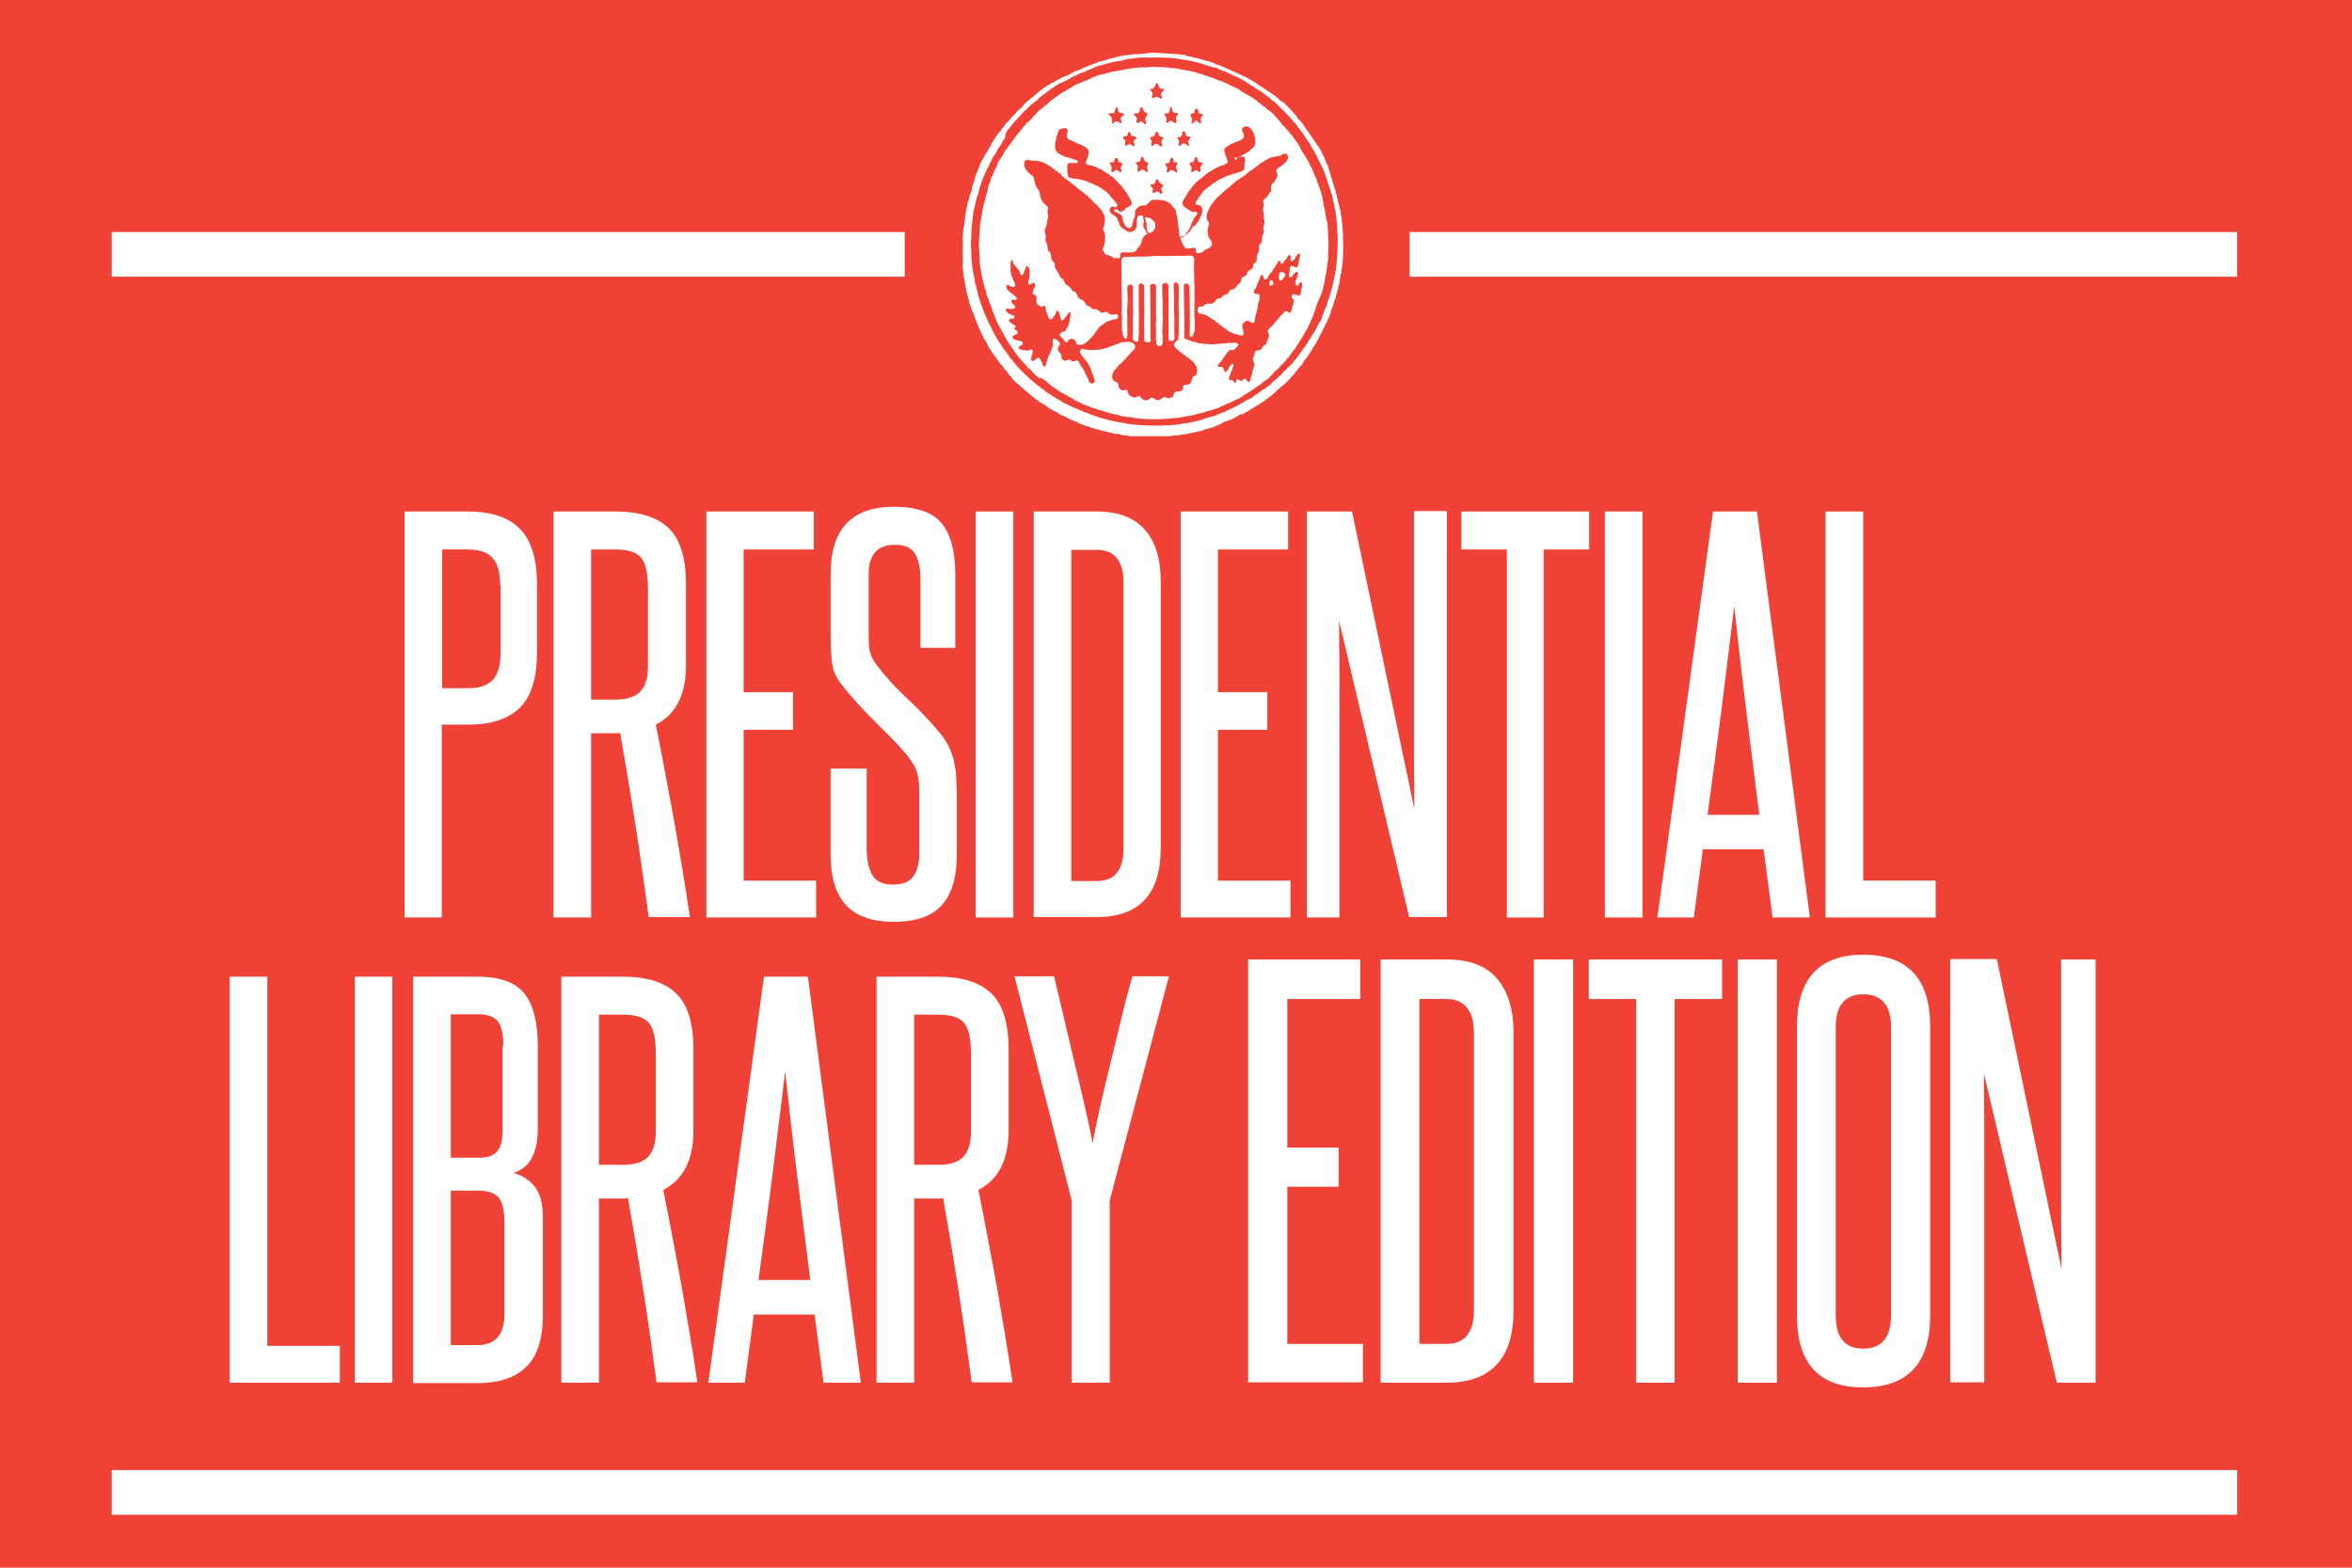
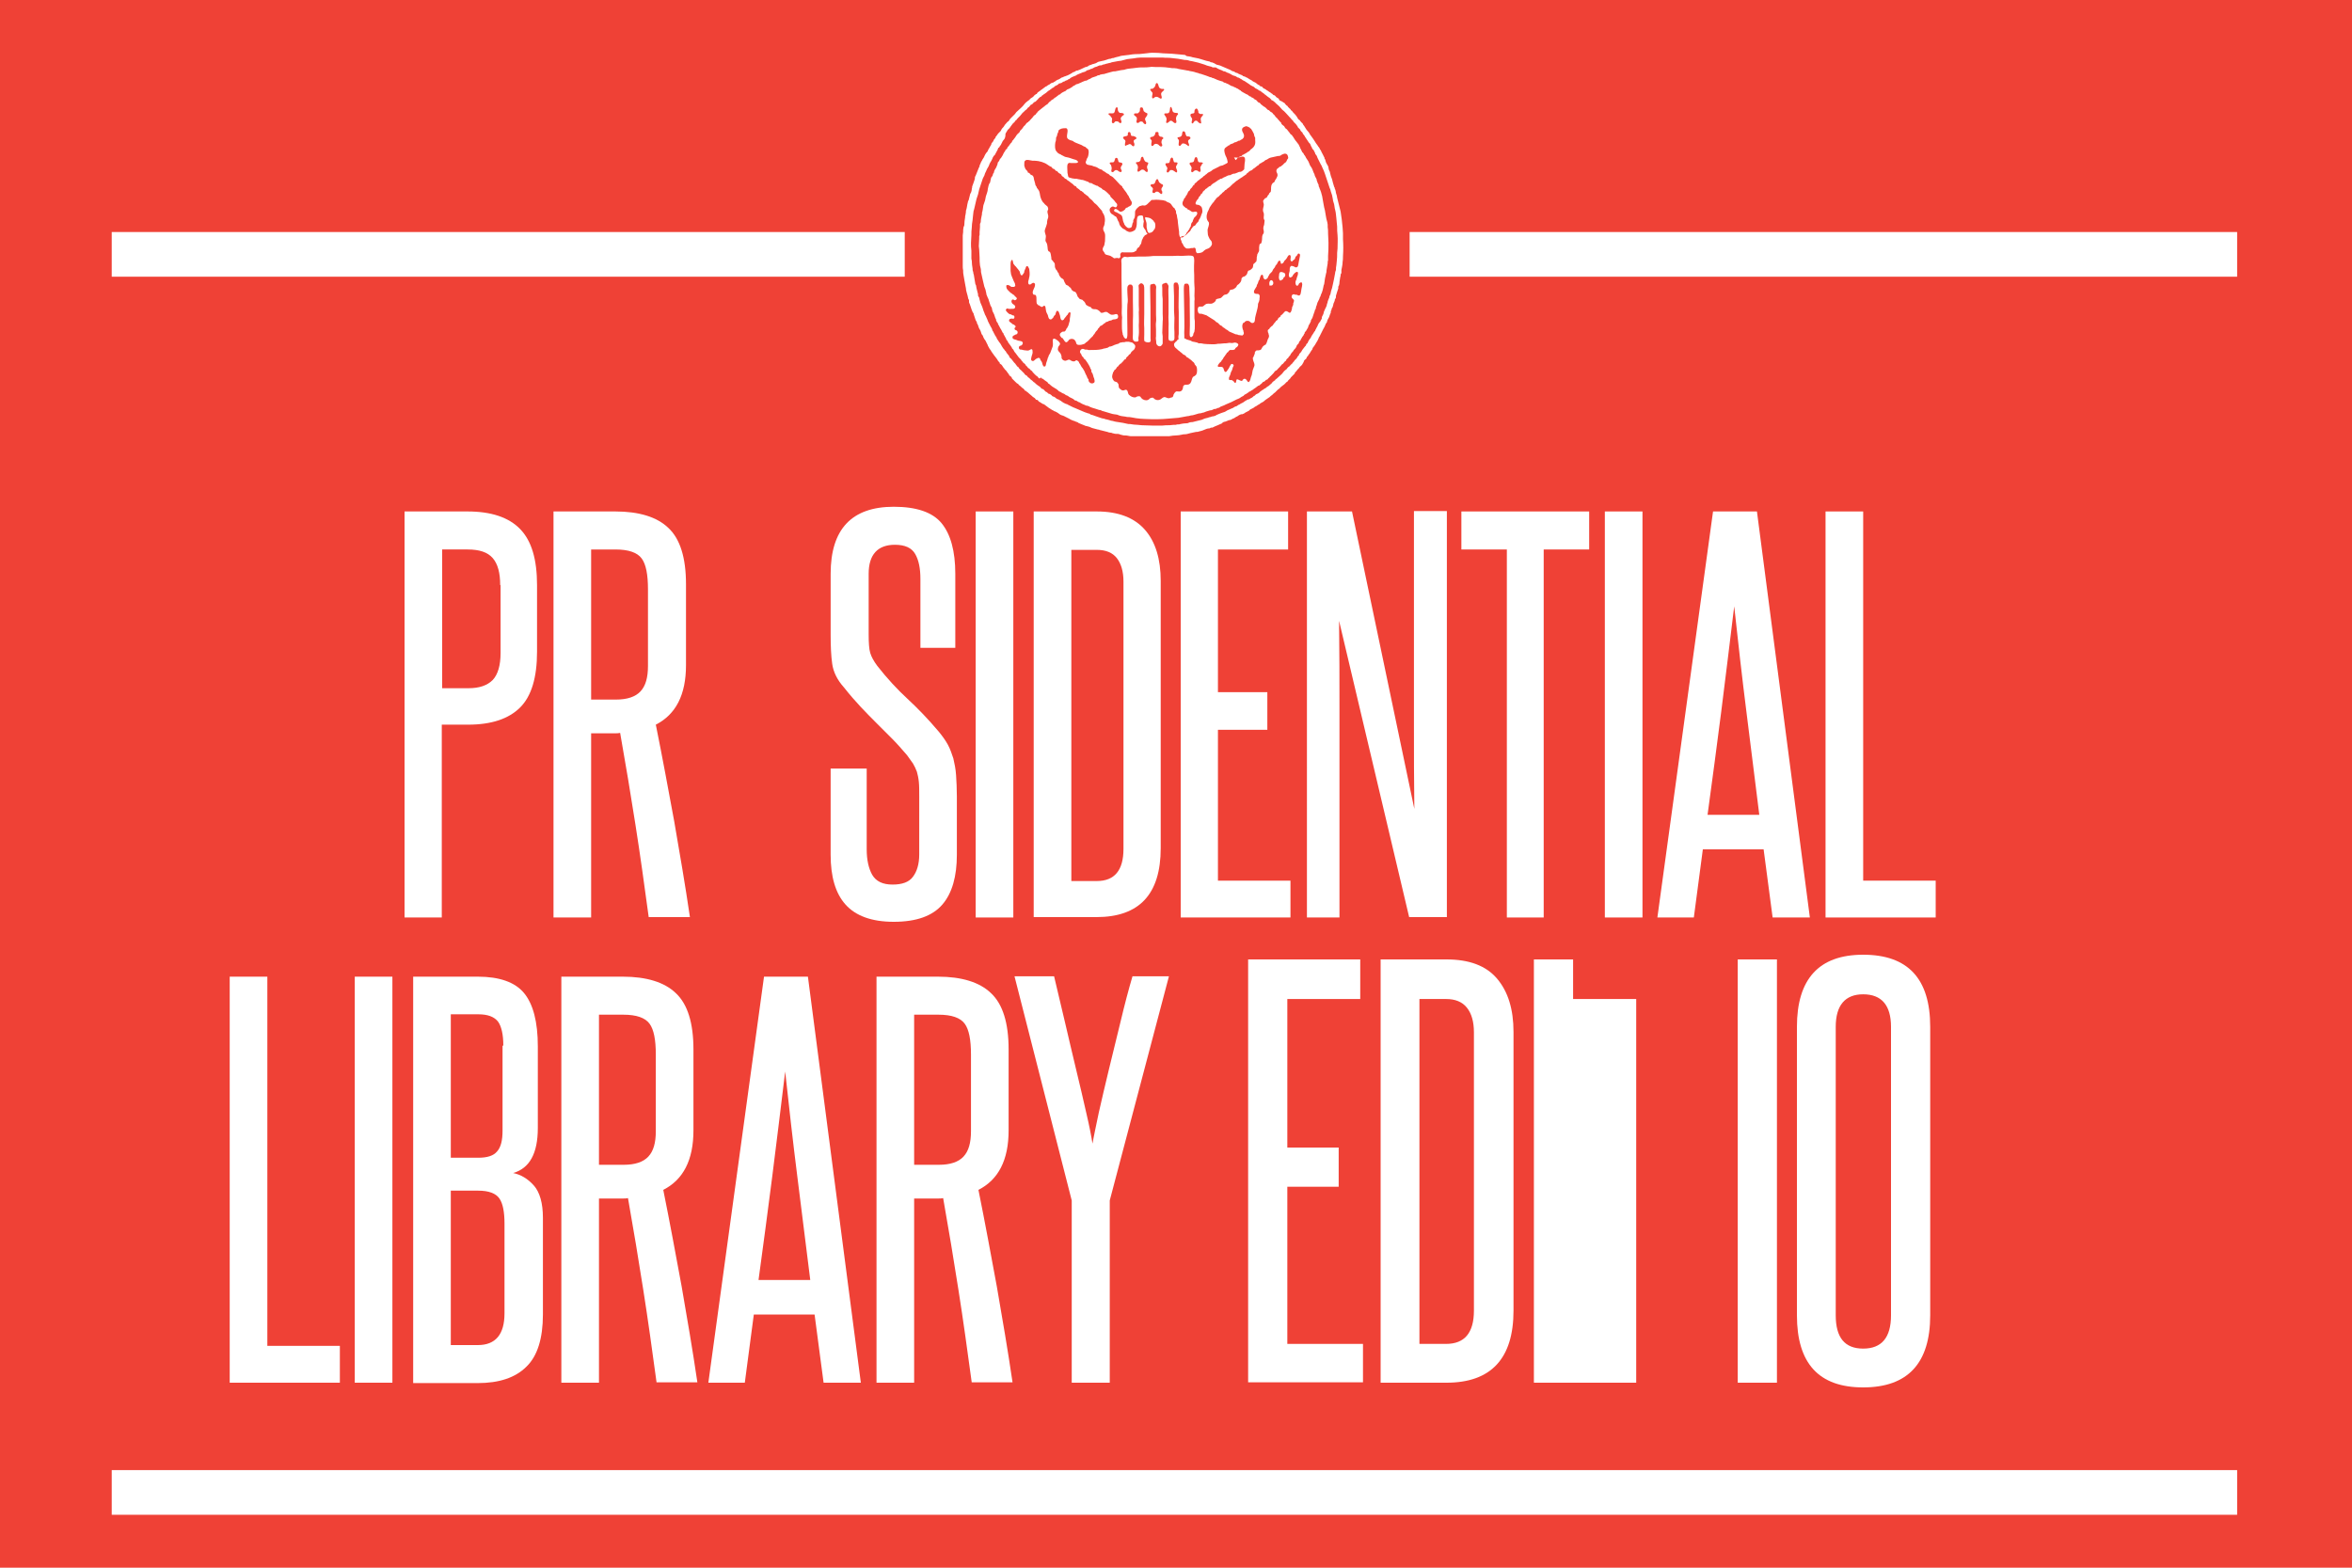
<svg xmlns="http://www.w3.org/2000/svg" xmlns:xlink="http://www.w3.org/1999/xlink" version="1.1" id="Layer_1" x="0px" y="0px" viewBox="0 0 600 400" style="enable-background:new 0 0 600 400;" xml:space="preserve">
  <style type="text/css">
	.st0{fill:#EF4136;}
	.st1{fill:none;stroke:#FFFFFF;stroke-width:5;}
	.st2{fill:#FFFFFF;}
	
		.st3{clip-path:url(#SVGID_00000041265801667647641320000013850995051039764875_);fill-rule:evenodd;clip-rule:evenodd;fill:#FFFFFF;}
</style>
  <rect class="st0" width="600" height="400" />
  <path class="st1" d="M70.7,289" />
  <g>
    <path class="st2" d="M103.2,234.1V130.5h16.1c6,0,10.5,1.5,13.4,4.5c2.9,3,4.3,7.7,4.3,14.3v17c0,6.5-1.4,11.3-4.3,14.2   c-2.9,2.9-7.3,4.4-13.3,4.4h-6.7v49.2H103.2z M127.6,149.3c0-3.1-0.6-5.4-1.9-6.9c-1.3-1.5-3.4-2.2-6.4-2.2h-6.5v35.4h6.7   c2.8,0,4.8-0.7,6.2-2.1c1.3-1.4,2-3.7,2-6.9V149.3z" />
    <path class="st2" d="M165.5,234.1c-1.1-8.1-2.2-16.1-3.4-23.7c-1.2-7.7-2.5-15.5-3.9-23.4c-0.4,0.1-0.8,0.1-1.1,0.1   c-0.3,0-0.7,0-1.1,0h-5.2v47h-9.6V130.5H157c6,0,10.6,1.4,13.5,4.2c3,2.8,4.5,7.6,4.5,14.4v20.6c0,7.6-2.6,12.6-7.7,15.2   c1.7,8.4,3.2,16.6,4.7,24.7c1.4,8.1,2.8,16.2,4,24.4H165.5z M165.3,150.4c0-3.8-0.5-6.4-1.6-7.9c-1.1-1.5-3.3-2.3-6.7-2.3h-6.2   v38.3h6.3c2.9,0,5-0.7,6.3-2.1c1.3-1.4,1.9-3.5,1.9-6.5V150.4z" />
-     <path class="st2" d="M180.2,234.1V130.5h27.4v9.7h-17.9v36.4h12.6v9.6h-12.6v38.5h18.5v9.4H180.2z" />
    <path class="st2" d="M234.5,203.4c0-1.6,0-2.9-0.1-3.9c-0.1-1-0.3-1.9-0.5-2.6c-0.3-0.8-0.6-1.4-1-2.1c-0.4-0.6-0.9-1.3-1.5-2.1   c-1.3-1.5-2.5-2.9-3.8-4.2c-1.3-1.3-2.6-2.6-3.9-3.9c-1.3-1.3-2.7-2.7-4.1-4.2c-1.4-1.5-2.8-3.1-4.3-5c-1.7-1.9-2.7-3.9-3-6   c-0.3-2.1-0.4-4.6-0.4-7.5v-15.5c0-11.4,5.4-17.1,16.1-17.1c5.8,0,9.9,1.4,12.2,4.2c2.3,2.8,3.5,7.1,3.5,12.9v18.9h-8.9v-17.6   c0-2.6-0.4-4.7-1.3-6.3c-0.9-1.6-2.6-2.4-5.2-2.4c-4.4,0-6.7,2.5-6.7,7.4v15.4c0,2.2,0.1,3.8,0.4,4.8c0.3,1,0.9,2.1,1.8,3.3   c2.5,3.2,5.1,6,7.7,8.4c2.6,2.4,5.3,5.2,8,8.4c0.9,1.1,1.7,2.2,2.3,3.3c0.6,1.1,1,2.3,1.4,3.5c0.3,1.3,0.6,2.7,0.7,4.3   c0.1,1.6,0.2,3.4,0.2,5.4v14.9c0,5.5-1.2,9.8-3.7,12.7c-2.5,2.9-6.6,4.4-12.4,4.4c-5.6,0-9.7-1.5-12.3-4.4   c-2.6-2.9-3.8-7.2-3.8-12.7v-22h9.2v20.6c0,2.7,0.5,4.9,1.4,6.5c1,1.7,2.7,2.5,5.2,2.5c2.4,0,4.2-0.6,5.2-2c1-1.3,1.6-3.2,1.6-5.7   V203.4z" />
    <path class="st2" d="M248.9,234.1V130.5h9.6v103.6H248.9z" />
    <path class="st2" d="M263.7,234.1V130.5h16.1c5.5,0,9.6,1.6,12.3,4.7c2.7,3.1,4,7.5,4,13v68.2c0,11.8-5.5,17.6-16.4,17.6H263.7z    M286.6,148.4c0-2.6-0.6-4.6-1.7-6c-1.1-1.4-2.8-2.1-5.1-2.1h-6.5v84.5h6.5c4.5,0,6.8-2.7,6.8-8.2V148.4z" />
    <path class="st2" d="M301.2,234.1V130.5h27.4v9.7h-17.9v36.4h12.6v9.6h-12.6v38.5h18.5v9.4H301.2z" />
    <path class="st2" d="M359.5,234.1l-17.9-75.7c0.1,7.9,0.1,15.5,0.1,23s0,15.1,0,23v29.7h-8.3V130.5h11.5l15.9,75.9   c-0.1-7.1-0.1-14.1-0.1-21c0-6.8,0-13.8,0-21v-34h8.4v103.6H359.5z" />
    <path class="st2" d="M384.4,234.1v-93.9h-11.6v-9.7h32.6v9.7h-11.6v93.9H384.4z" />
    <path class="st2" d="M409.4,234.1V130.5h9.6v103.6H409.4z" />
    <path class="st2" d="M452.2,234.1l-2.3-17.4h-15.5l-2.3,17.4h-9.3L437,130.5h11.2l13.5,103.6H452.2z M448.8,207.9   c-1.1-8.9-2.2-17.7-3.3-26.4c-1.1-8.7-2.1-17.6-3.1-26.8c-1.1,9.1-2.2,18.1-3.3,26.8c-1.1,8.7-2.3,17.5-3.5,26.4H448.8z" />
    <path class="st2" d="M465.7,234.1V130.5h9.6v94.2h18.5v9.4H465.7z" />
  </g>
  <g>
    <path class="st2" d="M58.6,352.8V249.2h9.6v94.2h18.5v9.4H58.6z" />
    <path class="st2" d="M90.5,352.8V249.2h9.6v103.6H90.5z" />
    <path class="st2" d="M105.4,352.8V249.2h16.5c5.5,0,9.5,1.4,11.8,4.2c2.3,2.8,3.5,7.3,3.5,13.6v20.8c0,6.5-2.1,10.3-6.3,11.5   c2,0.4,3.8,1.5,5.3,3.2c1.5,1.7,2.3,4.5,2.3,8.2v24.7c0,6.1-1.4,10.6-4.2,13.3c-2.8,2.8-6.9,4.2-12.5,4.2H105.4z M128.4,266.8   c0-2.9-0.5-5-1.4-6.2c-1-1.2-2.6-1.8-5-1.8H115v36.6h7c2.3,0,3.9-0.5,4.8-1.6c1-1.1,1.4-2.9,1.4-5.3V266.8z M128.7,312.2   c0-2.9-0.4-5.1-1.3-6.4c-0.9-1.3-2.7-2-5.4-2h-7v39.4h6.9c4.5,0,6.8-2.7,6.8-8.1V312.2z" />
    <path class="st2" d="M167.5,352.8c-1.1-8.1-2.2-16.1-3.4-23.7c-1.2-7.7-2.5-15.5-3.9-23.4c-0.4,0.1-0.8,0.1-1.1,0.1   c-0.3,0-0.7,0-1.1,0h-5.2v47h-9.6V249.2h15.7c6,0,10.6,1.4,13.5,4.2c3,2.8,4.5,7.6,4.5,14.4v20.6c0,7.6-2.6,12.6-7.7,15.2   c1.7,8.4,3.2,16.6,4.7,24.7c1.4,8.1,2.8,16.2,4,24.4H167.5z M167.3,269.1c0-3.8-0.5-6.4-1.6-7.9c-1.1-1.5-3.3-2.3-6.7-2.3h-6.2   v38.3h6.3c2.9,0,5-0.7,6.3-2.1c1.3-1.4,1.9-3.5,1.9-6.5V269.1z" />
    <path class="st2" d="M210.1,352.8l-2.3-17.4h-15.5l-2.3,17.4h-9.3l14.2-103.6h11.2l13.5,103.6H210.1z M206.7,326.6   c-1.1-8.9-2.2-17.7-3.3-26.4c-1.1-8.7-2.1-17.6-3.1-26.8c-1.1,9.1-2.2,18.1-3.3,26.8c-1.1,8.7-2.3,17.5-3.5,26.4H206.7z" />
    <path class="st2" d="M247.9,352.8c-1.1-8.1-2.2-16.1-3.4-23.7c-1.2-7.7-2.5-15.5-3.9-23.4c-0.4,0.1-0.8,0.1-1.1,0.1   c-0.3,0-0.7,0-1.1,0h-5.2v47h-9.6V249.2h15.7c6,0,10.6,1.4,13.5,4.2c3,2.8,4.5,7.6,4.5,14.4v20.6c0,7.6-2.6,12.6-7.7,15.2   c1.7,8.4,3.2,16.6,4.7,24.7c1.4,8.1,2.8,16.2,4,24.4H247.9z M247.7,269.1c0-3.8-0.5-6.4-1.6-7.9c-1.1-1.5-3.3-2.3-6.7-2.3h-6.2   v38.3h6.3c2.9,0,5-0.7,6.3-2.1s1.9-3.5,1.9-6.5V269.1z" />
    <path class="st2" d="M273.4,352.8v-46.5l-14.6-57.2h10.1c0.8,3.4,1.7,7.2,2.7,11.4c1,4.2,1.9,8.2,2.9,12.3c1,4,1.8,7.7,2.6,11.1   c0.8,3.4,1.3,6,1.6,7.9c0.3-1.8,0.9-4.5,1.6-7.9c0.8-3.4,1.6-7.1,2.6-11.1c1-4,2-8.1,3-12.3c1-4.2,2-8,3-11.4h9.3l-15.1,57.2v46.5   H273.4z" />
  </g>
  <g>
    <path class="st2" d="M318.4,352.8v-108H347v10.1h-18.6v37.9h13.1v10h-13.1v40.1h19.3v9.8H318.4z" />
    <path class="st2" d="M352.2,352.8v-108H369c5.8,0,10.1,1.6,12.9,4.9c2.8,3.3,4.2,7.8,4.2,13.6v71.1c0,12.2-5.7,18.4-17.1,18.4   H352.2z M376,263.4c0-2.7-0.6-4.8-1.8-6.3c-1.2-1.5-3-2.2-5.3-2.2h-6.8v88h6.8c4.7,0,7.1-2.8,7.1-8.5V263.4z" />
    <path class="st2" d="M391.3,352.8v-108h10v108H391.3z" />
-     <path class="st2" d="M417.4,352.8v-97.9h-12.1v-10.1h34v10.1h-12.1v97.9H417.4z" />
+     <path class="st2" d="M417.4,352.8v-97.9h-12.1v-10.1v10.1h-12.1v97.9H417.4z" />
    <path class="st2" d="M443.3,352.8v-108h10v108H443.3z" />
    <path class="st2" d="M458.4,262c0-12.2,5.6-18.4,16.9-18.4c11.4,0,17.1,6.1,17.1,18.4v73.6c0,12.2-5.7,18.4-17.1,18.4   c-11.3,0-16.9-6.1-16.9-18.4V262z M482.4,262c0-5.5-2.4-8.3-7.1-8.3c-4.6,0-7,2.8-7,8.3v73.6c0,5.7,2.3,8.5,7,8.5   c4.7,0,7.1-2.8,7.1-8.5V262z" />
-     <path class="st2" d="M524.7,352.8l-18.6-78.9c0.1,8.2,0.1,16.2,0.1,23.9c0,7.7,0,15.7,0,23.9v31h-8.7v-108h11.9l16.5,79.1   c-0.1-7.4-0.1-14.7-0.1-21.8c0-7.1,0-14.4,0-21.8v-35.4h8.8v108H524.7z" />
  </g>
  <rect x="28.5" y="59.2" class="st2" width="202.3" height="11.4" />
  <rect x="359.6" y="59.2" class="st2" width="211.1" height="11.4" />
  <g>
    <defs>
      <rect id="SVGID_1_" x="245.6" y="13.2" width="97.4" height="98.1" />
    </defs>
    <clipPath id="SVGID_00000036219380710407175800000000537794701118432400_">
      <use xlink:href="#SVGID_1_" style="overflow:visible;" />
    </clipPath>
    <path style="clip-path:url(#SVGID_00000036219380710407175800000000537794701118432400_);fill-rule:evenodd;clip-rule:evenodd;fill:#FFFFFF;" d="   M327.7,26.3c0.1,0.2,0.3,0.4,0.5,0.6c0.1,0.1,0.2,0.1,0.2,0.1c0.1,0.1,0.1,0.2,0.2,0.3c0.1,0.1,0.1,0.1,0.2,0.2   c0.1,0.1,0.1,0.1,0.2,0.2c0.1,0.1,0.2,0.1,0.2,0.2c0.1,0.1,0.1,0.2,0.1,0.2c0.1,0.1,0.2,0.1,0.3,0.2c0.1,0.1,0.1,0.2,0.2,0.3   c0.4,0.4,0.8,0.8,1.1,1.3c0.1,0.2,0.2,0.4,0.4,0.6c0.1,0.1,0.2,0.1,0.3,0.2c0.1,0.1,0.1,0.2,0.1,0.2c0.1,0.1,0.1,0.1,0.2,0.2   c0.1,0.1,0.1,0.2,0.2,0.2c0.1,0.1,0.1,0.1,0.2,0.2c0.1,0.1,0.1,0.3,0.2,0.4c0.1,0.1,0.2,0.2,0.3,0.4c0.2,0.3,0.3,0.5,0.5,0.8   c0.2,0.2,0.4,0.5,0.6,0.7c0.2,0.3,0.3,0.6,0.5,0.8c0.4,0.5,0.7,1,1.1,1.6c0.2,0.4,0.6,0.8,0.8,1.2c0.1,0.1,0.2,0.2,0.3,0.4   c0.1,0.1,0.1,0.3,0.2,0.4c0.1,0.1,0.2,0.2,0.2,0.3c0.1,0.2,0.2,0.5,0.4,0.8c0.1,0.3,0.3,0.5,0.4,0.8c0.1,0.1,0.1,0.3,0.1,0.4   c0.1,0.1,0.2,0.2,0.2,0.4c0.1,0.1,0.1,0.3,0.1,0.4c0.1,0.1,0.1,0.2,0.2,0.4c0.1,0.2,0.3,0.5,0.4,0.7c0.1,0.2,0.1,0.6,0.2,0.9   c0.1,0.3,0.3,0.5,0.3,0.8c0,0.1,0.1,0.3,0.1,0.4c0,0.1,0.1,0.2,0.1,0.4c0.1,0.3,0.2,0.5,0.3,0.8c0.1,0.2,0.1,0.5,0.2,0.8   c0.1,0.4,0.2,0.6,0.3,1c0,0.2,0.2,0.3,0.2,0.5c0,0.1,0,0.2,0.1,0.3c0.1,0.3,0.2,0.6,0.2,0.9c0.1,0.4,0.3,0.8,0.3,1.2   c0.1,0.4,0.2,0.8,0.3,1.2c0.1,0.4,0.2,0.8,0.3,1.2c0.1,0.4,0.2,0.8,0.3,1.2c0.2,1.3,0.4,2.7,0.5,4c0,0.5,0.1,1,0.1,1.5   c0,0.5,0,1,0,1.5c0.1,1.5,0.1,2.9,0,4.4c0,0.5,0,1-0.1,1.5c0,0.7-0.2,1.4-0.3,2c0,0.2,0,0.5,0,0.7c0,0.1-0.1,0.3-0.2,0.4   c0,0.2,0,0.5-0.1,0.7c-0.1,0.4-0.1,0.9-0.2,1.3c0,0.2,0,0.4-0.1,0.7c0,0.2-0.2,0.3-0.2,0.5c0,0.1,0,0.2,0,0.4   c-0.1,0.3-0.2,0.6-0.3,0.9c-0.1,0.3-0.2,0.6-0.3,1c0,0.1,0,0.2,0,0.4c0,0.1-0.1,0.2-0.2,0.4c-0.1,0.1-0.1,0.3-0.1,0.4   c-0.1,0.3-0.2,0.5-0.3,0.7c-0.1,0.3-0.1,0.6-0.2,0.8c0,0.1-0.1,0.3-0.2,0.4c-0.1,0.1-0.1,0.3-0.1,0.4c-0.1,0.2-0.2,0.3-0.2,0.5   c0,0.1,0,0.2,0,0.2c0,0.1-0.1,0.3-0.2,0.5c-0.1,0.3-0.2,0.7-0.4,1c-0.1,0.2-0.2,0.3-0.3,0.6c0,0.1-0.1,0.3-0.1,0.4   c-0.1,0.2-0.2,0.3-0.3,0.4c0,0.1,0,0.2-0.1,0.3c-0.1,0.3-0.3,0.7-0.5,1c-0.1,0.1-0.1,0.3-0.2,0.4c-0.1,0.3-0.3,0.5-0.4,0.8   c-0.1,0.1-0.1,0.3-0.2,0.4c-0.1,0.1-0.1,0.3-0.2,0.4c-0.1,0.1-0.2,0.2-0.2,0.4c-0.1,0.1-0.1,0.3-0.2,0.4c-0.1,0.3-0.3,0.5-0.4,0.7   c-0.2,0.4-0.4,0.7-0.7,1.1c-0.1,0.1-0.2,0.2-0.2,0.3c-0.1,0.1-0.1,0.2-0.1,0.3c-0.1,0.1-0.2,0.3-0.3,0.4c-0.1,0.2-0.2,0.3-0.3,0.5   c-0.1,0.1-0.1,0.2-0.1,0.2c-0.1,0.1-0.1,0.1-0.2,0.2c-0.1,0.2-0.2,0.3-0.3,0.5c-0.1,0.1-0.2,0.1-0.2,0.2c-0.1,0.1-0.1,0.2-0.1,0.3   c-0.1,0.2-0.4,0.3-0.6,0.6c-0.1,0.1-0.1,0.2-0.1,0.3c-0.1,0.2-0.3,0.5-0.4,0.7c-0.1,0.2-0.4,0.4-0.6,0.6c-0.1,0.1-0.2,0.3-0.3,0.4   c-0.1,0.1-0.2,0.2-0.3,0.3c-0.1,0.1-0.2,0.3-0.3,0.4c-0.1,0.1-0.2,0.2-0.3,0.3c-0.1,0.1-0.1,0.2-0.1,0.3c-0.1,0.1-0.2,0.2-0.3,0.3   c-0.1,0.1-0.2,0.2-0.3,0.3c-0.1,0.1-0.2,0.2-0.3,0.3c-0.1,0.1-0.2,0.2-0.2,0.3c-0.1,0.1-0.2,0.2-0.3,0.3c-0.1,0.1-0.2,0.2-0.3,0.3   c-0.1,0.1-0.1,0.2-0.2,0.3c-0.1,0.1-0.2,0.1-0.2,0.1c-0.1,0-0.1,0.1-0.2,0.2c-0.1,0.1-0.2,0.2-0.3,0.3c-0.1,0.1-0.2,0.2-0.4,0.3   c-0.1,0.1-0.1,0.1-0.2,0.2c-0.1,0-0.2,0.1-0.2,0.1c-0.1,0.1-0.2,0.2-0.3,0.3c-0.1,0.1-0.2,0.2-0.3,0.3c-0.1,0.1-0.2,0.1-0.3,0.2   c-0.2,0.2-0.5,0.5-0.7,0.7c-0.3,0.2-0.5,0.4-0.8,0.7c-0.1,0.1-0.2,0.1-0.3,0.2c-0.1,0.1-0.2,0.2-0.3,0.3c-0.1,0.1-0.2,0.1-0.3,0.2   c-0.4,0.3-0.8,0.5-1.2,0.9c-0.1,0.1-0.3,0.2-0.5,0.3c-0.2,0.1-0.4,0.2-0.6,0.4c-0.1,0.1-0.3,0.2-0.4,0.2c-0.1,0.1-0.2,0.2-0.4,0.3   c-0.1,0.1-0.3,0.1-0.4,0.2c-0.1,0.1-0.2,0.2-0.4,0.3c-0.3,0.1-0.5,0.3-0.8,0.4c-0.1,0.1-0.2,0.2-0.3,0.3c-0.1,0.1-0.3,0.1-0.4,0.2   c-0.1,0.1-0.2,0.1-0.4,0.2c-0.2,0.1-0.5,0.4-0.7,0.4c-0.1,0.1-0.3,0.1-0.5,0.1c-0.3,0.1-0.5,0.2-0.8,0.4c-0.1,0.1-0.2,0.2-0.3,0.2   c-0.1,0-0.2,0-0.2,0.1c-0.2,0.1-0.3,0.2-0.5,0.3c-0.1,0.1-0.2,0.1-0.3,0.1c-0.1,0.1-0.2,0.1-0.3,0.2c-0.2,0.1-0.4,0.2-0.7,0.2   c-0.3,0.1-0.6,0.3-1,0.4c-0.1,0-0.2,0-0.4,0.1c-0.2,0.1-0.4,0.3-0.5,0.4c-0.1,0-0.2,0.1-0.3,0.1c-0.4,0.2-0.9,0.4-1.4,0.6   c-0.2,0.1-0.4,0.2-0.6,0.3c-0.1,0-0.2,0-0.3,0c-0.2,0-0.3,0.2-0.5,0.2c-0.5,0-0.9,0.2-1.4,0.4c-0.4,0.2-0.9,0.3-1.3,0.4   c-0.2,0.1-0.5,0.1-0.7,0.1c-0.4,0.1-0.9,0.2-1.4,0.3c-0.5,0.1-0.9,0.3-1.4,0.3c-0.3,0-0.5,0-0.8,0.1c-0.5,0.1-1,0.2-1.5,0.2   c-1,0-2.1,0.3-3.1,0.4c-0.6,0.1-1.1,0-1.7,0c-1.1,0.1-2.3,0-3.4,0c-0.5,0-1.1-0.1-1.6-0.1c-0.5,0-1.1-0.1-1.6-0.1   c-0.5,0-1-0.2-1.5-0.2c-0.3,0-0.6,0-0.8-0.1c-0.2,0-0.4-0.1-0.7-0.2c-0.2-0.1-0.5-0.1-0.7-0.1c-0.3,0-0.5,0-0.8-0.1   c-0.1,0-0.2-0.1-0.4-0.1c-0.1-0.1-0.3-0.1-0.4-0.1c-0.3,0-0.5-0.1-0.8-0.2c-0.4-0.1-0.8-0.2-1.2-0.3c-0.3-0.1-0.5-0.1-0.8-0.2   c-0.1-0.1-0.2-0.1-0.4-0.1c-0.5-0.1-1-0.3-1.5-0.4c-0.2-0.1-0.5-0.2-0.7-0.3c-0.1,0-0.2-0.1-0.4-0.1c-0.1,0-0.2-0.1-0.3-0.1   c-0.1,0-0.3,0-0.4-0.1c-0.3-0.1-0.7-0.3-1-0.4c-0.2-0.1-0.5-0.2-0.7-0.3c-0.1-0.1-0.2-0.2-0.3-0.2c-0.1,0-0.2-0.1-0.3-0.1   c-0.1,0-0.2-0.1-0.2-0.1c-0.2-0.1-0.4-0.1-0.6-0.2c-0.3-0.1-0.7-0.3-1-0.5c-0.3-0.2-0.7-0.3-1-0.5c-0.3-0.2-0.7-0.3-1-0.4   c-0.3-0.1-0.6-0.4-0.9-0.6c-0.1,0-0.2-0.1-0.2-0.1c-0.1-0.1-0.1-0.1-0.2-0.1c-0.2-0.1-0.3-0.2-0.5-0.2c-0.1-0.1-0.2-0.2-0.3-0.2   c-0.2-0.1-0.4-0.2-0.5-0.3s-0.4-0.2-0.5-0.3c-0.4-0.3-0.8-0.6-1.2-0.9c-0.1-0.1-0.2-0.1-0.3-0.1c-0.2-0.1-0.3-0.2-0.5-0.3   c-0.1-0.1-0.3-0.2-0.5-0.3c-0.1-0.1-0.2-0.1-0.2-0.2c-0.1-0.1-0.1-0.2-0.2-0.2c-0.1-0.1-0.3-0.1-0.4-0.1c-0.1-0.1-0.2-0.3-0.3-0.4   c-0.1-0.1-0.2-0.1-0.3-0.2c-0.1-0.1-0.2-0.1-0.3-0.2c-0.1-0.1-0.1-0.2-0.2-0.2c-0.2-0.2-0.5-0.4-0.7-0.6c-0.2-0.2-0.3-0.3-0.5-0.4   c-0.1-0.1-0.2-0.2-0.2-0.2c-0.1-0.1-0.2-0.1-0.3-0.1c-0.1-0.1-0.1-0.2-0.2-0.3c-0.1-0.1-0.2-0.2-0.3-0.3c-0.1-0.1-0.2-0.1-0.3-0.2   c-0.1-0.1-0.2-0.2-0.3-0.3c-0.2-0.1-0.3-0.3-0.5-0.4c-0.1-0.1-0.1-0.1-0.1-0.2c-0.1-0.1-0.2-0.1-0.4-0.2c-0.1-0.1-0.1-0.2-0.3-0.3   c-0.2-0.2-0.4-0.4-0.6-0.6c-0.1-0.1-0.2-0.2-0.3-0.3c-0.1-0.1-0.1-0.2-0.1-0.3c-0.1-0.1-0.2-0.2-0.3-0.3c-0.1-0.1-0.2-0.1-0.3-0.2   c-0.1-0.1-0.1-0.2-0.1-0.3c-0.1-0.1-0.1-0.1-0.2-0.2c-0.2-0.2-0.3-0.5-0.5-0.7c-0.1-0.1-0.3-0.3-0.4-0.4c-0.1-0.1-0.1-0.2-0.1-0.2   c-0.1-0.1-0.2-0.1-0.2-0.2c-0.1-0.1-0.1-0.2-0.2-0.3c-0.1-0.1-0.1-0.2-0.2-0.3c-0.1-0.2-0.4-0.3-0.5-0.4c-0.1-0.1-0.1-0.2-0.1-0.3   c0-0.1-0.1-0.1-0.2-0.2c-0.2-0.2-0.3-0.4-0.4-0.6c-0.2-0.3-0.4-0.5-0.6-0.8c-0.1-0.1-0.2-0.2-0.3-0.4c-0.1-0.1-0.2-0.3-0.3-0.4   c-0.1-0.2-0.3-0.4-0.4-0.6c0-0.1-0.1-0.2-0.1-0.2c-0.1-0.1-0.2-0.2-0.3-0.4c-0.1-0.1-0.1-0.2-0.2-0.4c-0.1-0.1-0.2-0.2-0.2-0.4   c-0.1-0.3-0.3-0.5-0.4-0.8c-0.1-0.1-0.1-0.3-0.2-0.4c-0.1-0.1-0.2-0.3-0.3-0.4c-0.2-0.3-0.3-0.6-0.4-0.9c-0.1-0.1-0.2-0.2-0.3-0.4   c-0.1-0.2-0.1-0.4-0.2-0.6c-0.1-0.4-0.4-0.7-0.5-1c-0.1-0.2-0.1-0.4-0.2-0.6c0-0.1-0.1-0.2-0.2-0.4c-0.1-0.1-0.1-0.2-0.1-0.4   c-0.1-0.2-0.2-0.3-0.3-0.5c-0.1-0.2-0.1-0.4-0.2-0.6c-0.1-0.3-0.2-0.6-0.3-0.9c0-0.1,0-0.2-0.1-0.3c-0.1-0.2-0.2-0.3-0.3-0.5   c0-0.1,0-0.2-0.1-0.3c-0.1-0.3-0.2-0.6-0.3-0.9c-0.1-0.2-0.1-0.4-0.2-0.6c-0.1-0.2-0.2-0.4-0.2-0.5c0-0.1,0-0.2,0-0.4   c0-0.2-0.1-0.3-0.2-0.5c-0.1-0.5-0.2-1-0.4-1.6c-0.1-0.4-0.2-0.7-0.2-1.1c0-0.2-0.1-0.3-0.1-0.5c-0.2-0.9-0.3-1.8-0.5-2.8   c-0.1-0.4-0.1-0.8-0.1-1.2c-0.1-0.4-0.1-0.8-0.1-1.2c-0.1-1.5-0.2-3.3-0.1-4.9c0-0.4,0-0.9,0-1.3c0-0.8,0.1-1.6,0.2-2.4   c0-0.4,0-0.8,0.1-1.2c0-0.2,0.2-0.3,0.2-0.6c0-0.7,0.1-1.3,0.2-1.9c0-0.2,0-0.4,0.1-0.7c0-0.2,0.1-0.4,0.1-0.6c0-0.2,0-0.5,0.1-0.7   c0.2-0.6,0.2-1.2,0.4-1.9c0-0.2,0.1-0.4,0.2-0.5c0.1-0.4,0.2-0.8,0.3-1.2c0-0.2,0.1-0.4,0.2-0.6c0.1-0.2,0.2-0.3,0.2-0.5   c0.1-0.2,0.1-0.4,0.1-0.6c0.1-0.2,0.1-0.4,0.1-0.6c0.1-0.4,0.3-0.7,0.4-1.1c0.1-0.2,0.1-0.4,0.2-0.6c0.1-0.2,0.1-0.4,0.1-0.6   c0-0.2,0.1-0.3,0.2-0.5c0.1-0.2,0.1-0.3,0.2-0.5c0.2-0.5,0.4-1,0.6-1.5c0.1-0.2,0.2-0.3,0.2-0.5c0-0.1,0-0.2,0.1-0.3   c0-0.1,0.1-0.1,0.1-0.2c0.1-0.2,0.1-0.4,0.2-0.5c0.1-0.2,0.2-0.3,0.3-0.5c0-0.1,0-0.1,0.1-0.2c0.1-0.2,0.3-0.4,0.4-0.7   c0.1-0.3,0.3-0.6,0.5-0.9c0.1-0.1,0.3-0.3,0.4-0.5c0-0.1,0.1-0.2,0.1-0.3c0.1-0.2,0.3-0.4,0.4-0.7c0.1-0.2,0.3-0.4,0.4-0.7   c0-0.1,0-0.2,0.1-0.3c0.1-0.2,0.3-0.3,0.4-0.5c0-0.1,0.1-0.2,0.1-0.3c0.1-0.2,0.3-0.3,0.4-0.5c0.1-0.1,0.1-0.2,0.1-0.3   c0-0.1,0.1-0.1,0.1-0.1c0.1-0.1,0.2-0.3,0.3-0.4c0.1-0.1,0.1-0.2,0.2-0.3c0.2-0.2,0.3-0.3,0.5-0.5c0.3-0.2,0.3-0.6,0.6-0.9   c0.1-0.1,0.2-0.2,0.2-0.2c0.2-0.2,0.3-0.4,0.4-0.6c0.2-0.3,0.5-0.5,0.7-0.8c0.1-0.1,0.2-0.1,0.3-0.2c0.1-0.1,0.1-0.2,0.2-0.3   c0.1-0.1,0.1-0.2,0.2-0.3c0.1-0.1,0.2-0.2,0.3-0.3c0.1-0.1,0.2-0.2,0.3-0.3c0.2-0.2,0.4-0.4,0.6-0.6c0.2-0.2,0.3-0.5,0.6-0.7   c0.6-0.6,1.3-1.1,1.8-1.8c0.3-0.4,0.7-0.7,1.1-1c0.1,0,0.1-0.1,0.2-0.1c0.1-0.1,0.1-0.2,0.2-0.3c0.1-0.1,0.2-0.1,0.3-0.2   c0.1-0.1,0.2-0.1,0.3-0.2c0.2-0.1,0.3-0.3,0.5-0.5c0.1-0.1,0.3-0.2,0.4-0.3c0.1,0,0.2,0,0.2-0.1c0.1-0.1,0.1-0.2,0.2-0.3   c0.2-0.2,0.5-0.3,0.7-0.5c0.1-0.1,0.2-0.2,0.4-0.3c0.1-0.1,0.3-0.2,0.4-0.3c0.1-0.1,0.3-0.2,0.4-0.3c0.1-0.1,0.3-0.2,0.4-0.2   c0.1-0.1,0.2-0.2,0.4-0.3c0.1-0.1,0.3-0.1,0.4-0.2c0.1-0.1,0.2-0.2,0.4-0.3c0.1-0.1,0.2-0.1,0.4-0.1c0.1-0.1,0.2-0.1,0.3-0.2   c0.2-0.1,0.4-0.2,0.6-0.4c0.2-0.1,0.4-0.2,0.7-0.3c0.2-0.1,0.4-0.3,0.6-0.4c0.2-0.1,0.3-0.1,0.4-0.1c0.1-0.1,0.2-0.2,0.4-0.2   c0.3-0.1,0.5-0.2,0.8-0.3c0.4-0.2,0.8-0.4,1.1-0.6c0.1-0.1,0.2-0.2,0.4-0.2c0.1-0.1,0.3-0.1,0.4-0.2c0.1-0.1,0.3-0.2,0.4-0.2   c0.1,0,0.3,0,0.4-0.1c0.1,0,0.2-0.1,0.3-0.1c0.5-0.2,1-0.5,1.5-0.7c0.1,0,0.2,0,0.4-0.1c0.2,0,0.3-0.2,0.5-0.3   c0.2-0.1,0.4-0.1,0.6-0.2c0.2-0.1,0.4-0.2,0.6-0.2c0.2-0.1,0.4-0.1,0.6-0.2c0.2-0.1,0.3-0.2,0.5-0.3c0.2-0.1,0.5-0.1,0.8-0.2   c0.5-0.1,1-0.2,1.5-0.4c0.3-0.1,0.5-0.2,0.7-0.2c0.1,0,0.3,0,0.4-0.1c0.1,0,0.2-0.1,0.4-0.1c0.1,0,0.3,0,0.4-0.1   c0.3-0.1,0.8-0.2,1.2-0.3c0.3-0.1,0.5-0.2,0.8-0.2c0.6-0.1,1.1-0.1,1.7-0.2c0.6-0.1,1.2-0.2,1.7-0.2c0.6,0,1.2,0,1.8-0.1   c0.3,0,0.6-0.1,0.9-0.1c0.3,0,0.6-0.1,0.8-0.1c0.8-0.1,1.6,0,2.4,0c0.4,0,0.7,0.1,1.1,0.1c0.8,0,1.5,0.1,2.2,0.1   c0.4,0,0.7,0.1,1.1,0.1c0.7,0.1,1.5,0.1,2.2,0.2c0.2,0,0.3,0.2,0.5,0.3c0,0,0,0,0,0c0.5,0.1,1,0.1,1.5,0.3c0.5,0.1,1,0.2,1.5,0.3   c0.2,0.1,0.5,0.1,0.7,0.2c0.4,0.1,0.9,0.3,1.3,0.4c0.3,0.1,0.6,0.1,0.9,0.2c0.1,0.1,0.3,0.2,0.4,0.2c0.1,0,0.3,0,0.4,0.1   c0.4,0.1,0.7,0.4,1,0.5c0.3,0.1,0.5,0.1,0.8,0.2c0.2,0.1,0.5,0.2,0.7,0.3c0.2,0.1,0.5,0.2,0.7,0.3c0.2,0.1,0.5,0.2,0.7,0.3   c0.3,0.1,0.7,0.3,1,0.5c0.1,0.1,0.3,0.1,0.4,0.1c0.2,0.1,0.3,0.2,0.5,0.3c0.1,0.1,0.3,0.1,0.4,0.1c0.1,0.1,0.2,0.1,0.3,0.2   c0.2,0.1,0.5,0.2,0.7,0.3c0.1,0,0.2,0.1,0.3,0.1c0.1,0.1,0.1,0.2,0.2,0.2c0.2,0.1,0.4,0.1,0.6,0.2c0.1,0.1,0.3,0.2,0.4,0.2   c0.3,0.2,0.5,0.3,0.8,0.5c0.1,0,0.1,0.1,0.2,0.1c0.1,0,0.1,0.1,0.2,0.1c0.1,0.1,0.2,0.2,0.4,0.3c0.1,0.1,0.3,0.1,0.4,0.2   c0.3,0.1,0.4,0.3,0.7,0.5c0.1,0.1,0.3,0.2,0.4,0.2c0.1,0.1,0.2,0.2,0.3,0.3c0.1,0.1,0.3,0,0.4,0.1c0.2,0.1,0.2,0.3,0.4,0.4   c0.1,0.1,0.2,0.1,0.4,0.2c0.1,0.1,0.2,0.1,0.3,0.2c0.1,0.1,0.2,0.2,0.3,0.2c0.1,0.1,0.2,0.1,0.3,0.2c0.1,0.1,0.2,0.2,0.3,0.2   c0.1,0.1,0.2,0.1,0.3,0.2c0.1,0.1,0.2,0.2,0.3,0.2c0.1,0.1,0.2,0.2,0.3,0.3c0.1,0.1,0.2,0.1,0.3,0.1c0.2,0.1,0.3,0.3,0.5,0.5   c0.1,0.1,0.2,0.1,0.3,0.2c0.1,0.1,0.3,0.1,0.3,0.2c0.1,0.1,0.1,0.2,0.1,0.3c0.1,0.1,0.2,0.1,0.3,0.2   C327.2,25.9,327.4,26.2,327.7,26.3 M256.2,35.5c-0.2,0.3-0.4,0.4-0.5,0.7c-0.1,0.3-0.3,0.5-0.4,0.8c-0.1,0.1-0.2,0.2-0.3,0.4   c0,0.1-0.1,0.1-0.1,0.2c-0.1,0.1-0.1,0.1-0.2,0.1c-0.1,0.1-0.1,0.3-0.2,0.5c-0.2,0.4-0.4,0.7-0.6,1.1c0,0.1-0.1,0.2-0.1,0.2   c-0.1,0.1-0.2,0.2-0.3,0.3c-0.2,0.3-0.3,0.5-0.4,0.8c-0.1,0.1-0.1,0.3-0.2,0.4c-0.1,0.2-0.2,0.3-0.3,0.5c-0.2,0.3-0.3,0.8-0.5,1.1   c-0.1,0.2-0.2,0.3-0.3,0.5c-0.2,0.4-0.3,0.8-0.5,1.1c-0.1,0.2-0.1,0.4-0.2,0.6c-0.2,0.4-0.4,0.7-0.5,1.1c-0.1,0.2-0.1,0.4-0.2,0.6   c-0.1,0.2-0.1,0.4-0.2,0.6c-0.1,0.4-0.3,0.8-0.4,1.2c-0.1,0.4-0.2,0.9-0.3,1.3c-0.1,0.4-0.3,0.8-0.4,1.2c-0.2,0.9-0.4,1.7-0.6,2.6   c-0.1,0.3-0.2,0.6-0.2,0.9c-0.1,0.6-0.1,1.2-0.2,1.9c-0.1,0.6-0.2,1.2-0.2,1.9c-0.1,0.6-0.1,1.3-0.1,1.9c0,0.7-0.1,1.3-0.1,2   c0,0.6,0,1.3,0.1,2c0,0.3,0,0.7,0,1c0,0.3,0,0.7,0,1c0,0.2,0.1,0.4,0.1,0.5c0,0.7,0.1,1.4,0.2,2c0,0.2,0,0.5,0.1,0.7   c0,0.1,0.1,0.2,0.1,0.4c0,0.1,0,0.3,0.1,0.4c0.1,0.8,0.3,1.6,0.4,2.4c0,0.2,0.2,0.3,0.2,0.5c0,0.2,0.1,0.4,0.1,0.6   c0.1,0.4,0.2,0.8,0.3,1.2c0.1,0.2,0.1,0.4,0.1,0.7c0,0.2,0.2,0.3,0.3,0.6c0,0.2,0.1,0.3,0.1,0.5c0.1,0.5,0.3,1,0.5,1.4   c0.3,0.6,0.4,1.3,0.7,1.9c0.1,0.3,0.2,0.6,0.4,0.9c0.1,0.3,0.3,0.6,0.4,0.9c0.1,0.4,0.4,0.9,0.6,1.3c0.1,0.1,0.1,0.3,0.2,0.4   c0.1,0.2,0.2,0.3,0.3,0.5c0.1,0.2,0.1,0.4,0.2,0.6c0.1,0.1,0.2,0.2,0.2,0.3c0.1,0.1,0.1,0.3,0.2,0.4c0.1,0.2,0.2,0.3,0.2,0.4   c0.1,0.2,0.3,0.4,0.4,0.6c0,0.1,0.1,0.2,0.1,0.3c0.1,0.2,0.3,0.4,0.4,0.6c0.1,0.1,0.1,0.2,0.2,0.3c0.4,0.4,0.6,1,0.9,1.4   c0.1,0.2,0.3,0.4,0.4,0.5c0.1,0.1,0.1,0.2,0.2,0.3c0.1,0.1,0.2,0.1,0.2,0.2c0.1,0.2,0.2,0.4,0.4,0.6c0.1,0.2,0.3,0.3,0.4,0.5   c0,0.1,0.1,0.2,0.1,0.3c0.1,0.2,0.3,0.3,0.5,0.5c0.2,0.3,0.5,0.6,0.7,0.9c0.1,0.1,0.2,0.2,0.3,0.3c0.1,0.1,0.1,0.2,0.2,0.3   c0.1,0.1,0.2,0.2,0.2,0.3c0.1,0.1,0.2,0.2,0.3,0.2c0.1,0.1,0.2,0.2,0.2,0.3c0.2,0.2,0.3,0.4,0.5,0.5c0.3,0.3,0.5,0.5,0.8,0.8   c0.1,0.1,0.2,0.2,0.2,0.3c0.2,0.2,0.4,0.3,0.6,0.4c0.1,0.1,0.1,0.2,0.2,0.3c0.1,0.1,0.2,0.2,0.3,0.2c0.2,0.2,0.3,0.3,0.5,0.5   c0.1,0.1,0.2,0.1,0.3,0.2c0.1,0.1,0.2,0.2,0.3,0.3c0.1,0.1,0.2,0.2,0.3,0.2c0.3,0.3,0.5,0.5,0.8,0.7c0.2,0.1,0.4,0.3,0.6,0.4   c0.2,0.2,0.3,0.4,0.5,0.5c0.1,0,0.2,0.1,0.3,0.1c0.2,0.1,0.4,0.4,0.6,0.6c0.1,0.1,0.3,0.1,0.4,0.2c0.1,0.1,0.2,0.2,0.3,0.3   c0.1,0.1,0.2,0.1,0.3,0.1c0.2,0.1,0.4,0.2,0.6,0.4c0.1,0.1,0.1,0.2,0.2,0.2c0.1,0.1,0.2,0.1,0.3,0.1c0.2,0.1,0.4,0.2,0.6,0.4   c0.1,0.1,0.2,0.2,0.3,0.2c0.1,0.1,0.2,0.1,0.3,0.1c0.1,0.1,0.2,0.1,0.3,0.2c0.2,0.1,0.4,0.2,0.6,0.4c0.3,0.2,0.6,0.4,0.9,0.5   c0.1,0.1,0.2,0.1,0.4,0.1c0.1,0.1,0.2,0.2,0.3,0.2c0.3,0.2,0.7,0.3,1,0.5c0.2,0.1,0.4,0.2,0.7,0.3c0.2,0.1,0.5,0.2,0.7,0.3   c0.5,0.2,0.9,0.4,1.4,0.6c0.4,0.2,0.8,0.3,1.1,0.4c0.1,0.1,0.3,0.1,0.4,0.1c0.2,0.1,0.3,0.2,0.5,0.3c0.1,0,0.3,0.1,0.4,0.1   c0.7,0.3,1.5,0.5,2.3,0.8c0.1,0,0.3,0.1,0.4,0.1c0.1,0,0.3,0,0.4,0.1c0.1,0,0.2,0.1,0.4,0.1c0.3,0.1,0.6,0.1,0.8,0.2   c0.3,0.1,0.5,0.2,0.8,0.2c0.1,0,0.3,0.1,0.4,0.1c0.1,0,0.2,0.1,0.4,0.1c0.6,0.1,1.3,0.2,1.9,0.3c0.3,0.1,0.6,0.1,0.9,0.2   c0.3,0.1,0.6,0.1,0.9,0.1c0.6,0.1,1.3,0.2,1.9,0.2c0.3,0,0.7,0.1,1,0.1c1,0,2,0.1,3.1,0.1c0.7,0,1.4,0,2.1,0c0.7-0.1,1.3-0.1,2-0.1   c0.3,0,0.7-0.1,1-0.1c0.2,0,0.3,0,0.5,0c0.1,0,0.3-0.1,0.4-0.1c0.3,0,0.6,0,0.8-0.1c0.5-0.1,1-0.2,1.6-0.2c0.3,0,0.5-0.1,0.7-0.2   c0.3-0.1,0.6-0.1,0.8-0.1c0.5-0.1,1.1-0.3,1.6-0.4c0.3-0.1,0.6-0.1,0.8-0.2c0.2-0.1,0.5-0.2,0.7-0.3c0.3-0.1,0.5-0.1,0.8-0.2   c0.3-0.1,0.5-0.2,0.7-0.2c0.3-0.1,0.5-0.2,0.8-0.2c0.3-0.1,0.5-0.1,0.7-0.3c0.2-0.1,0.5-0.2,0.7-0.3c0.3-0.1,0.7-0.3,1.1-0.4   c0.4-0.1,0.7-0.3,1-0.5c0.2-0.1,0.5-0.2,0.7-0.3c0.2-0.1,0.4-0.2,0.7-0.3c0.2-0.1,0.4-0.3,0.7-0.4c0.1,0,0.2,0,0.3-0.1   c0.2-0.1,0.3-0.2,0.4-0.3c0.1,0,0.2,0,0.3-0.1c0.1-0.1,0.2-0.1,0.3-0.2c0.2-0.1,0.4-0.2,0.6-0.3c0.4-0.3,0.7-0.5,1.1-0.7   c0.1-0.1,0.2-0.1,0.4-0.1c0.2-0.1,0.4-0.3,0.7-0.4c0.2-0.1,0.4-0.3,0.6-0.5c0.1,0,0.2,0,0.2-0.1c0.1,0,0.1-0.1,0.1-0.1   c0.2-0.2,0.4-0.3,0.7-0.4c0.1,0,0.1-0.1,0.1-0.1c0.1,0,0.1,0,0.2-0.1c0.1-0.1,0.2-0.2,0.3-0.3c0.1-0.1,0.2-0.1,0.3-0.2   c0.1-0.1,0.2-0.2,0.3-0.2c0.1-0.1,0.2-0.1,0.3-0.2c0.1-0.1,0.2-0.2,0.3-0.2c0.1,0,0.1,0,0.2-0.1c0,0,0.1-0.1,0.1-0.1   c0.2-0.2,0.4-0.3,0.6-0.4c0.3-0.2,0.5-0.5,0.8-0.7c0.1-0.1,0.2-0.2,0.2-0.3c0.1-0.1,0.3-0.2,0.4-0.3c0.1-0.1,0.1-0.1,0.2-0.1   c0.1-0.1,0.1-0.1,0.1-0.2c0.1-0.1,0.3-0.2,0.4-0.3c0.4-0.3,0.7-0.7,1.1-1c0.4-0.3,0.6-0.8,1-1.1c0.1-0.1,0.3-0.2,0.4-0.3   c0.1-0.1,0.2-0.3,0.3-0.4c0.1-0.1,0.2-0.2,0.4-0.3c0.2-0.2,0.4-0.5,0.7-0.7c0.1-0.1,0.2-0.3,0.3-0.4c0.1-0.1,0.1-0.1,0.2-0.2   c0.1-0.1,0.1-0.2,0.1-0.2c0.1-0.1,0.2-0.2,0.3-0.3c0.1-0.1,0.2-0.2,0.3-0.3c0.1-0.1,0.1-0.3,0.2-0.4c0.1-0.1,0.2-0.2,0.3-0.3   c0.1-0.1,0.1-0.2,0.1-0.3c0.1-0.2,0.4-0.4,0.5-0.6c0.1-0.1,0.2-0.3,0.3-0.5c0.2-0.3,0.5-0.6,0.7-0.9c0.1-0.1,0.1-0.1,0.2-0.2   c0.1-0.1,0.1-0.2,0.1-0.3c0.1-0.2,0.3-0.3,0.4-0.4c0-0.1,0-0.2,0.1-0.3c0-0.1,0.1-0.1,0.1-0.2c0.1-0.2,0.2-0.3,0.3-0.5   c0.1-0.1,0.2-0.2,0.2-0.2c0.1-0.2,0.2-0.4,0.3-0.6c0.1-0.2,0.3-0.4,0.4-0.6c0.1-0.2,0.2-0.3,0.3-0.5c0.1-0.1,0.1-0.1,0.2-0.2   c0-0.1,0-0.2,0.1-0.3c0.1-0.1,0.1-0.2,0.2-0.4c0.2-0.3,0.3-0.5,0.4-0.8c0.1-0.1,0.1-0.3,0.2-0.4c0.1-0.2,0.3-0.3,0.4-0.5   c0.1-0.1,0.1-0.3,0.2-0.4c0.1-0.1,0.2-0.3,0.2-0.4c0-0.1,0-0.2,0-0.3c0.1-0.2,0.2-0.4,0.3-0.6c0.1-0.2,0.2-0.5,0.2-0.7   c0.2-0.5,0.4-0.9,0.6-1.3c0.1-0.2,0.2-0.5,0.2-0.7c0.1-0.2,0.2-0.5,0.2-0.7c0.1-0.4,0.3-0.7,0.4-1c0-0.1,0-0.3,0.1-0.4   c0-0.2,0.2-0.3,0.2-0.5c0.1-0.5,0.2-1,0.4-1.5c0.2-0.7,0.3-1.5,0.5-2.3c0.1-0.5,0.2-1.1,0.3-1.6c0-0.1,0-0.3,0.1-0.4   c0-0.1,0.1-0.2,0.1-0.4c0-0.4,0-0.7,0.1-1.1c0-0.3,0.1-0.7,0.1-1c0.1-0.7,0.1-1.5,0.1-2.2c0-0.4,0.1-0.7,0.1-1.1   c0-1.1,0.1-2.3,0-3.4c-0.1-0.7-0.1-1.5-0.1-2.2c-0.1-0.7-0.1-1.4-0.2-2.1c-0.1-0.7-0.1-1.4-0.3-2.1c0-0.2-0.1-0.3-0.1-0.4   c-0.1-0.5-0.1-1-0.3-1.5c-0.1-0.3-0.2-0.6-0.2-0.9c-0.1-0.3-0.1-0.7-0.2-1c-0.1-0.3-0.2-0.6-0.3-0.9c-0.1-0.3-0.1-0.6-0.3-0.9   c-0.2-0.6-0.4-1.2-0.6-1.8c-0.1-0.3-0.2-0.6-0.3-0.9c-0.1-0.3-0.2-0.6-0.3-0.9c-0.2-0.6-0.4-1.1-0.7-1.7c-0.1-0.3-0.2-0.5-0.4-0.8   c-0.1-0.3-0.3-0.5-0.4-0.8c-0.1-0.3-0.3-0.5-0.4-0.8c-0.1-0.3-0.2-0.6-0.4-0.8c-0.1-0.1-0.2-0.2-0.2-0.4c-0.1-0.3-0.3-0.5-0.4-0.8   c-0.1-0.1-0.2-0.2-0.3-0.3c-0.1-0.1-0.1-0.2-0.1-0.3c-0.1-0.1-0.1-0.2-0.2-0.3c-0.1-0.2-0.2-0.5-0.3-0.7c-0.1-0.1-0.2-0.2-0.3-0.3   c-0.1-0.1-0.1-0.2-0.2-0.3c-0.3-0.4-0.5-0.8-0.8-1.2c-0.1-0.2-0.2-0.4-0.4-0.6c-0.1-0.1-0.2-0.2-0.2-0.3c0-0.1,0-0.2-0.1-0.2   c-0.1-0.1-0.2-0.2-0.3-0.3c-0.1-0.1-0.2-0.2-0.2-0.4c-0.1-0.1-0.2-0.2-0.3-0.3c-0.1-0.1-0.2-0.2-0.3-0.3c-0.1-0.1-0.1-0.2-0.1-0.3   c-0.1-0.1-0.1-0.1-0.2-0.2c-0.1-0.2-0.2-0.3-0.4-0.5c-0.1-0.1-0.3-0.3-0.4-0.4c-0.1-0.2-0.2-0.4-0.4-0.5c-0.2-0.2-0.4-0.5-0.6-0.7   c-0.1-0.1-0.2-0.1-0.2-0.2c-0.6-0.6-1-1.2-1.7-1.7c-0.3-0.3-0.5-0.6-0.8-0.9c-0.3-0.3-0.6-0.5-0.9-0.8c-0.1-0.1-0.1-0.2-0.2-0.2   c-0.1-0.1-0.3-0.3-0.5-0.4c-0.1-0.1-0.2-0.1-0.3-0.1c-0.1-0.1-0.1-0.2-0.2-0.3c-0.1-0.1-0.2-0.1-0.2-0.2c-0.4-0.3-0.9-0.6-1.2-0.9   c-0.1-0.1-0.2-0.1-0.3-0.2c-0.1-0.1-0.1-0.2-0.2-0.2c-0.1-0.1-0.2-0.1-0.3-0.2c-0.2-0.1-0.3-0.3-0.5-0.4c-0.1,0-0.2-0.1-0.3-0.1   c-0.1-0.1-0.2-0.2-0.3-0.2c-0.1-0.1-0.2-0.2-0.3-0.2c-0.1-0.1-0.3-0.1-0.4-0.2c-0.1-0.1-0.2-0.2-0.3-0.3c-0.2-0.1-0.4-0.2-0.6-0.3   c-0.2-0.1-0.4-0.2-0.6-0.4c-0.2-0.1-0.4-0.3-0.6-0.4c-0.2-0.1-0.4-0.3-0.6-0.4c-0.2-0.1-0.5-0.2-0.7-0.4c-0.1-0.1-0.1-0.1-0.2-0.1   c-0.2-0.1-0.4-0.3-0.7-0.4c-0.1,0-0.2,0-0.3-0.1c-0.2-0.1-0.3-0.2-0.5-0.3c-0.1,0-0.2,0-0.4-0.1c-0.1,0-0.2-0.1-0.3-0.1   c-0.3-0.2-0.6-0.4-0.9-0.5c-0.1-0.1-0.2-0.1-0.3-0.1c-0.2-0.1-0.4-0.2-0.6-0.3c-0.1-0.1-0.3-0.1-0.4-0.1c-0.1,0-0.3-0.1-0.4-0.2   c-0.5-0.2-1.1-0.4-1.5-0.7c-0.1-0.1-0.3-0.1-0.4-0.1c-0.2,0-0.3,0-0.5,0c-0.2,0-0.3-0.2-0.5-0.2c-0.1,0-0.3-0.1-0.4-0.1   c-0.4-0.1-0.8-0.2-1.2-0.4c-0.5-0.2-1.1-0.3-1.6-0.5c-0.6-0.1-1.1-0.3-1.7-0.4c-0.3,0-0.6-0.1-0.9-0.2c-0.3-0.1-0.6-0.1-0.9-0.1   c-0.6-0.1-1.1-0.2-1.7-0.3c-0.3,0-0.6-0.1-0.9-0.1c-0.3,0-0.6-0.1-0.9-0.1c-0.6-0.1-1.3,0-2-0.1c-0.3,0-0.7,0-1,0c-1,0-1.9,0-2.9,0   c-0.6,0-1.3,0-1.9,0c-0.6,0-1.1,0.1-1.7,0.2c-0.6,0.1-1.2,0.1-1.7,0.2c-0.5,0.1-1,0.3-1.5,0.4c-0.3,0-0.6,0.1-0.8,0.1   c-0.5,0.1-1.1,0.2-1.6,0.3c-0.2,0.1-0.5,0.2-0.7,0.2c-0.2,0.1-0.5,0.1-0.8,0.2c-0.3,0.1-0.5,0.2-0.8,0.2c-0.2,0.2-0.5,0.2-0.8,0.2   c-0.3,0.1-0.5,0.2-0.7,0.3c-0.3,0.1-0.5,0.1-0.8,0.3c-0.1,0.1-0.2,0.1-0.4,0.2c-0.1,0.1-0.3,0.1-0.4,0.1c-0.1,0.1-0.2,0.2-0.4,0.2   c-0.1,0.1-0.3,0.1-0.4,0.1c-0.2,0.1-0.4,0.3-0.6,0.4c-0.2,0.1-0.5,0.1-0.7,0.2c-0.2,0.1-0.4,0.2-0.7,0.3c-0.2,0.1-0.5,0.2-0.7,0.3   c-0.1,0.1-0.2,0.2-0.3,0.2c-0.4,0.2-0.9,0.3-1.3,0.6c-0.1,0-0.1,0.1-0.2,0.2c-0.1,0.1-0.2,0.1-0.3,0.1c-0.2,0.1-0.3,0.3-0.5,0.3   c-0.1,0-0.2,0.1-0.3,0.1c-0.1,0.1-0.2,0.2-0.4,0.2c-0.1,0.1-0.3,0.1-0.4,0.2c-0.1,0.1-0.2,0.2-0.4,0.2c-0.1,0.1-0.3,0.1-0.4,0.1   c-0.1,0-0.2,0.1-0.2,0.2c-0.1,0.1-0.2,0.1-0.3,0.2c-0.2,0.1-0.4,0.2-0.6,0.3c-0.1,0.1-0.2,0.2-0.3,0.3c-0.1,0.1-0.3,0.1-0.4,0.2   c-0.1,0.1-0.2,0.2-0.4,0.3c-0.1,0.1-0.2,0.2-0.4,0.3c-0.1,0.1-0.2,0.1-0.2,0.1c-0.1,0-0.1,0.1-0.2,0.2c-0.2,0.2-0.5,0.4-0.8,0.6   c-0.2,0.1-0.3,0.2-0.4,0.3c-0.1,0-0.1,0.1-0.2,0.1c-0.1,0.1-0.1,0.1-0.1,0.2c-0.1,0.1-0.2,0.1-0.3,0.1c-0.1,0.1-0.1,0.1-0.2,0.2   c-0.1,0.1-0.3,0.2-0.4,0.4c-0.2,0.2-0.4,0.4-0.6,0.6c-0.1,0.1-0.2,0.1-0.3,0.1c-0.1,0.1-0.1,0.2-0.2,0.2c-0.1,0.1-0.2,0.1-0.2,0.2   c-0.1,0.1-0.1,0.1-0.2,0.2c-0.1,0.1-0.2,0.1-0.3,0.1c-0.2,0.2-0.3,0.4-0.5,0.6c-0.1,0.1-0.2,0.1-0.3,0.2c-0.1,0.1-0.2,0.3-0.3,0.4   c-0.1,0.1-0.3,0.2-0.4,0.3c-0.1,0.1-0.2,0.2-0.4,0.4c-0.1,0.1-0.3,0.2-0.4,0.4c-0.2,0.2-0.3,0.4-0.5,0.6c-0.1,0.1-0.2,0.2-0.4,0.4   c-0.2,0.2-0.4,0.4-0.5,0.6c-0.2,0.1-0.3,0.2-0.4,0.4c-0.1,0.2-0.4,0.4-0.5,0.5c-0.1,0.1-0.2,0.3-0.3,0.4c-0.1,0.1-0.2,0.3-0.3,0.4   c-0.1,0.2-0.2,0.3-0.3,0.4c-0.1,0.2-0.3,0.3-0.4,0.4c-0.2,0.3-0.4,0.7-0.6,1C256.5,35.1,256.3,35.3,256.2,35.5" />
    <path style="clip-path:url(#SVGID_00000036219380710407175800000000537794701118432400_);fill-rule:evenodd;clip-rule:evenodd;fill:#FFFFFF;" d="   M265.1,96.5c-0.2,0-0.3-0.3-0.4-0.4c-0.1-0.1-0.2-0.1-0.3-0.2c-0.2-0.2-0.5-0.4-0.7-0.7c-0.2-0.1-0.3-0.3-0.4-0.5   c-0.1-0.1-0.2-0.1-0.3-0.2c-0.1-0.1-0.1-0.1-0.2-0.2c-0.1-0.2-0.3-0.3-0.5-0.4c-0.1-0.2-0.3-0.3-0.4-0.5c-0.2-0.1-0.3-0.3-0.4-0.5   c-0.2-0.1-0.3-0.3-0.5-0.4c-0.1-0.1-0.1-0.2-0.2-0.3c-0.1-0.1-0.2-0.1-0.2-0.2c-0.1-0.1-0.1-0.2-0.1-0.2c-0.1-0.1-0.2-0.2-0.3-0.3   c-0.1-0.1-0.2-0.2-0.3-0.3c-0.1-0.1-0.2-0.3-0.3-0.4c-0.2-0.3-0.4-0.5-0.6-0.8c-0.1-0.1-0.2-0.2-0.3-0.4c-0.1-0.1-0.1-0.3-0.2-0.4   c-0.1-0.1-0.2-0.2-0.3-0.3c-0.1-0.1-0.1-0.2-0.1-0.3c-0.1-0.1-0.2-0.2-0.3-0.4c-0.2-0.3-0.4-0.5-0.6-0.8c0-0.1-0.1-0.1-0.1-0.2   c0-0.1,0-0.2-0.1-0.2c-0.1-0.1-0.1-0.2-0.2-0.2c-0.1-0.1-0.1-0.2-0.1-0.3c-0.2-0.4-0.4-0.7-0.6-1.1c-0.1-0.1-0.1-0.2-0.1-0.3   c-0.1-0.1-0.1-0.2-0.2-0.2c-0.1-0.2-0.2-0.4-0.3-0.6c-0.1-0.2-0.2-0.4-0.3-0.5c-0.2-0.4-0.4-0.8-0.6-1.1c0-0.1,0-0.2-0.1-0.3   c-0.1-0.2-0.3-0.3-0.3-0.5c-0.1-0.1-0.1-0.3-0.1-0.4c-0.1-0.1-0.1-0.3-0.2-0.4c-0.1-0.3-0.2-0.6-0.3-0.9c-0.1-0.3-0.3-0.5-0.4-0.8   c0-0.1-0.1-0.3-0.1-0.4c0-0.2-0.1-0.3-0.1-0.5c-0.1-0.2-0.2-0.3-0.3-0.5c-0.1-0.2-0.1-0.4-0.2-0.6c-0.1-0.3-0.2-0.6-0.3-0.9   c0-0.1,0-0.2-0.1-0.3c-0.1-0.2-0.2-0.4-0.3-0.7c-0.1-0.2-0.2-0.4-0.2-0.7c-0.1-0.3-0.1-0.6-0.2-0.9c-0.1-0.3-0.2-0.5-0.3-0.8   c-0.1-0.6-0.3-1.1-0.4-1.7c-0.1-0.6-0.3-1.2-0.4-1.8c-0.1-0.3,0-0.6-0.1-1c-0.1-0.3-0.1-0.6-0.2-0.9c-0.1-0.6-0.1-1.3-0.1-2   c0-0.7-0.1-1.4-0.1-2c0-0.3-0.1-0.6-0.1-0.9c0-0.7,0.1-1.3,0.1-2c0-0.2,0-0.3,0-0.5c0-0.1,0.1-0.3,0.1-0.4c0-0.2,0-0.5,0-0.7   c0-0.4,0.1-0.8,0.1-1.3c0-0.2,0-0.5,0-0.7c0-0.2,0.2-0.4,0.2-0.6c0-0.7,0.2-1.3,0.3-1.9c0-0.2,0-0.5,0.1-0.7c0-0.2,0.1-0.3,0.1-0.5   c0.1-0.5,0.1-1.1,0.3-1.5c0.1-0.3,0.2-0.6,0.3-0.9c0.1-0.3,0.1-0.7,0.2-1c0.1-0.3,0.2-0.6,0.3-0.9c0.1-0.3,0.2-0.7,0.2-1   c0.1-0.5,0.2-1,0.4-1.4c0.1-0.1,0.2-0.2,0.2-0.4c0.1-0.3,0.1-0.6,0.2-0.9c0-0.1,0.1-0.3,0.2-0.4c0.1-0.1,0.2-0.2,0.2-0.3   c0.1-0.1,0.1-0.3,0.1-0.4c0.1-0.1,0.1-0.2,0.2-0.3c0.1-0.1,0.1-0.2,0.1-0.4c0.1-0.3,0.3-0.6,0.5-0.9c0.1-0.3,0.3-0.6,0.4-1   c0-0.1,0-0.3,0.1-0.4c0.1-0.1,0.2-0.2,0.3-0.4c0-0.1,0.1-0.1,0.1-0.2c0-0.1,0-0.1,0.1-0.2c0-0.1,0.1-0.2,0.2-0.2   c0.2-0.3,0.3-0.5,0.5-0.8c0.1-0.3,0.3-0.6,0.4-0.8c0.1-0.1,0.1-0.1,0.2-0.2c0-0.1,0-0.2,0.1-0.3c0.1-0.2,0.3-0.2,0.4-0.4   c0.1-0.1,0.1-0.2,0.1-0.3c0.1-0.1,0.2-0.2,0.3-0.3c0.2-0.2,0.3-0.5,0.5-0.7c0.1-0.1,0.2-0.2,0.3-0.3c0.1-0.1,0.1-0.2,0.1-0.3   c0-0.1,0.1-0.1,0.2-0.2c0.1-0.1,0.2-0.3,0.3-0.4c0.2-0.2,0.3-0.4,0.5-0.7c0.1-0.1,0.1-0.2,0.1-0.2c0.1-0.1,0.2-0.1,0.2-0.2   c0.1-0.1,0.1-0.2,0.2-0.2c0.1-0.1,0.3-0.3,0.4-0.4c0.1-0.1,0.1-0.2,0.1-0.3c0.2-0.2,0.4-0.4,0.6-0.6c0-0.1,0.1-0.2,0.2-0.3   c0.1-0.1,0.1-0.2,0.2-0.3c0.1-0.1,0.3-0.2,0.4-0.4c0.1-0.1,0.2-0.3,0.3-0.4c0.1-0.1,0.2-0.1,0.3-0.2c0.1,0,0.1-0.1,0.2-0.2   c0.1-0.1,0.2-0.1,0.2-0.1c0.1-0.1,0.1-0.2,0.2-0.3c0.1-0.1,0.2-0.1,0.3-0.3c0.1-0.1,0.2-0.2,0.3-0.3c0.1-0.1,0.1-0.2,0.1-0.2   c0.1-0.1,0.2-0.2,0.4-0.4c0.1-0.1,0.1-0.1,0.2-0.1c0.1-0.1,0.2-0.2,0.3-0.4c0.1-0.1,0.1-0.1,0.2-0.2c0.1-0.1,0.1-0.1,0.1-0.2   c0.1-0.1,0.2-0.1,0.3-0.2c0.1-0.1,0.1-0.2,0.2-0.2c0.2-0.1,0.3-0.3,0.5-0.4c0.2-0.1,0.3-0.3,0.5-0.4c0.1-0.1,0.2-0.1,0.3-0.2   c0.1-0.1,0.1-0.2,0.2-0.2c0.1-0.1,0.2-0.1,0.3-0.2c0.1-0.1,0.2-0.1,0.3-0.2c0.1-0.1,0.2-0.3,0.3-0.4c0.1-0.1,0.3-0.2,0.4-0.3   c0.1-0.1,0.2-0.2,0.3-0.3c0.1-0.1,0.3-0.1,0.4-0.2c0.1-0.1,0.2-0.2,0.3-0.3c0.1-0.1,0.4-0.2,0.5-0.3c0.1-0.1,0.1-0.1,0.2-0.2   c0.2-0.1,0.3-0.2,0.4-0.3c0.1-0.1,0.2-0.1,0.3-0.1c0.1-0.1,0.3-0.3,0.4-0.4c0.1,0,0.2,0,0.2-0.1c0.2-0.1,0.4-0.2,0.6-0.3   c0.1,0,0.2,0,0.2-0.1c0.2-0.1,0.3-0.3,0.5-0.4c0.5-0.1,0.8-0.4,1.2-0.6c0.1-0.1,0.2-0.2,0.4-0.3c0.1-0.1,0.3-0.1,0.4-0.2   c0.1-0.1,0.2-0.2,0.3-0.2c0.1,0,0.2-0.1,0.4-0.1c0.3-0.1,0.6-0.3,0.9-0.4c0.2-0.1,0.4-0.2,0.7-0.3c0.1-0.1,0.2-0.1,0.3-0.1   c0.1,0,0.2,0,0.4-0.1c0.2-0.1,0.3-0.2,0.5-0.3c0.1,0,0.2,0,0.3-0.1c0.2-0.1,0.3-0.2,0.5-0.3c0.3-0.1,0.6-0.2,0.9-0.3   c0.1,0,0.3-0.1,0.4-0.2c0.2-0.1,0.3-0.1,0.5-0.1c0.2-0.1,0.3-0.2,0.5-0.2c0.3-0.1,0.5-0.1,0.7-0.1c0.6-0.2,1.4-0.4,2.1-0.6   c0.3-0.1,0.5-0.1,0.8-0.1c0.5-0.1,0.9-0.2,1.5-0.3c0.3,0,0.5-0.1,0.8-0.1c0.1,0,0.2-0.1,0.3-0.1c0.6-0.2,1.3-0.2,2-0.3   c0.3,0,0.5-0.1,0.8-0.1c1.1-0.2,2.3,0,3.5-0.2c0.3-0.1,0.9,0,1.3,0c0.4,0,0.9,0,1.3,0c0.8,0,1.6,0.1,2.4,0.2   c0.4,0.1,0.8,0.1,1.2,0.1c0.4,0,0.8,0.1,1.1,0.2c0.6,0.1,1.1,0.2,1.7,0.3c0.2,0,0.3,0.1,0.5,0.1c0.2,0,0.3,0,0.5,0.1   c0.6,0.1,1.2,0.2,1.7,0.4c0.1,0,0.3,0.1,0.4,0.1c0.2,0,0.3,0.1,0.5,0.2c0.2,0,0.3,0,0.5,0.1c0.4,0.1,0.8,0.3,1.2,0.4   c0.3,0.1,0.5,0.2,0.8,0.3c0.1,0.1,0.3,0.1,0.4,0.1c0.1,0,0.2,0.1,0.4,0.2c0.1,0,0.2,0,0.4,0.1c0.3,0.1,0.6,0.3,0.9,0.4   c0.2,0.1,0.4,0.1,0.6,0.2c0.2,0.1,0.4,0.1,0.7,0.2c0.2,0.1,0.3,0.3,0.5,0.3c0.1,0,0.2,0,0.3,0.1c0.2,0.1,0.5,0.2,0.7,0.3   c0.2,0.1,0.4,0.3,0.7,0.4c0.1,0.1,0.3,0.1,0.4,0.1c0.1,0.1,0.2,0.1,0.3,0.2c0.2,0.1,0.4,0.1,0.5,0.2c0.1,0.1,0.3,0.2,0.4,0.2   c0.2,0.1,0.4,0.3,0.6,0.4c0.1,0,0.2,0.1,0.2,0.1c0.1,0.1,0.1,0.2,0.2,0.2c0.1,0.1,0.2,0.1,0.3,0.2c0.3,0.2,0.6,0.3,0.9,0.5   c0.1,0.1,0.2,0.1,0.3,0.1c0.2,0.1,0.3,0.3,0.5,0.4c0.1,0.1,0.2,0.1,0.3,0.1c0.1,0,0.1,0.1,0.2,0.2c0.2,0.1,0.3,0.1,0.5,0.2   c0.1,0.1,0.2,0.2,0.3,0.3c0.1,0,0.1,0.1,0.2,0.1c0.2,0.1,0.4,0.2,0.5,0.4c0.1,0.1,0.2,0.2,0.3,0.3c0.1,0.1,0.2,0.1,0.3,0.1   c0.2,0.1,0.3,0.4,0.5,0.5c0.1,0.1,0.3,0.2,0.5,0.4c0.2,0.1,0.3,0.2,0.5,0.3c0.2,0.2,0.4,0.4,0.6,0.6c0.1,0.1,0.2,0.1,0.3,0.1   c0.1,0.1,0.2,0.2,0.3,0.3c0.1,0.1,0.2,0.2,0.3,0.2c0.1,0.1,0.2,0.1,0.3,0.2c0.1,0.1,0.1,0.2,0.2,0.3c0.1,0.1,0.3,0.2,0.4,0.4   c0.1,0.1,0.2,0.3,0.3,0.4c0.1,0.1,0.3,0.2,0.4,0.4c0.3,0.3,0.5,0.6,0.7,0.8c0.1,0.1,0.2,0.1,0.2,0.2c0.1,0.1,0.1,0.2,0.1,0.3   c0.1,0.1,0.2,0.2,0.3,0.3c0.1,0.1,0.3,0.2,0.4,0.3c0.1,0.2,0.2,0.4,0.4,0.6c0.1,0.1,0.2,0.1,0.3,0.2c0.1,0.1,0.2,0.3,0.3,0.4   c0.2,0.2,0.4,0.5,0.6,0.8c0.1,0.1,0.3,0.2,0.4,0.3c0.1,0.1,0.1,0.2,0.1,0.2c0.1,0.1,0.2,0.2,0.3,0.4c0.2,0.3,0.4,0.7,0.7,1   c0.1,0.1,0.2,0.3,0.3,0.4c0.2,0.2,0.4,0.5,0.5,0.8c0,0.1,0.1,0.2,0.1,0.2c0,0.1,0.1,0.1,0.1,0.2c0,0.1,0,0.2,0.1,0.3   c0.1,0.1,0.2,0.3,0.2,0.4c0.1,0.1,0.1,0.2,0.2,0.4c0.1,0.1,0.2,0.2,0.3,0.3c0.1,0.1,0.1,0.3,0.2,0.4c0.1,0.1,0.2,0.2,0.3,0.4   c0.1,0.1,0.1,0.3,0.2,0.4c0.1,0.2,0.3,0.4,0.4,0.6c0.3,0.4,0.4,0.9,0.6,1.3c0.1,0.2,0.3,0.4,0.4,0.6c0.3,0.5,0.4,1.1,0.7,1.6   c0,0.1,0.1,0.2,0.1,0.3c0,0.1,0,0.2,0.1,0.3c0.1,0.2,0.2,0.4,0.3,0.6c0.1,0.1,0.1,0.3,0.1,0.4c0.1,0.3,0.2,0.5,0.3,0.8   c0.1,0.1,0.1,0.2,0.2,0.4c0,0.1,0,0.2,0,0.3c0,0.1,0.2,0.3,0.2,0.4c0,0.1,0,0.2,0.1,0.3c0.1,0.3,0.2,0.5,0.3,0.8   c0.1,0.4,0.2,0.7,0.3,1.1c0,0.2,0.1,0.4,0.1,0.6c0.2,0.9,0.3,2,0.6,3c0.1,0.4,0.1,0.8,0.2,1.2c0.1,0.6,0.2,1.2,0.4,1.8   c0,0.2,0.1,0.4,0.1,0.6c0,0.2,0,0.4,0,0.6c0.1,0.5,0.1,1.1,0.1,1.7c0,0.7,0.1,1.5,0.1,2.3c0,1.1,0,2.3-0.1,3.4c0,0.4,0,0.8,0,1.1   c0,0.1-0.1,0.3-0.1,0.4c0,0.1,0,0.3,0,0.4c-0.1,0.6-0.2,1.2-0.3,1.8c0,0.2,0,0.5-0.1,0.7c-0.1,0.5-0.2,0.9-0.3,1.4   c-0.1,0.5-0.1,1-0.2,1.4c-0.1,0.2-0.2,0.5-0.2,0.7c-0.1,0.5-0.2,1-0.4,1.5c-0.1,0.2-0.2,0.4-0.3,0.7c0,0.1,0,0.2-0.1,0.3   c-0.1,0.2-0.2,0.3-0.2,0.4c0,0.1,0,0.2-0.1,0.3c-0.1,0.3-0.3,0.5-0.4,0.8c-0.1,0.2-0.1,0.4-0.2,0.7c-0.1,0.2-0.2,0.4-0.2,0.6   c0,0.2-0.1,0.3-0.1,0.4c-0.1,0.1-0.2,0.2-0.2,0.4c0,0.1,0,0.2-0.1,0.3c-0.1,0.3-0.2,0.6-0.3,0.9c-0.1,0.2-0.1,0.4-0.2,0.6   c-0.1,0.2-0.2,0.3-0.3,0.5c-0.1,0.1-0.1,0.3-0.1,0.4c-0.1,0.1-0.1,0.3-0.2,0.4c-0.1,0.1-0.1,0.3-0.2,0.4c-0.1,0.1-0.2,0.2-0.2,0.4   c-0.1,0.2-0.1,0.4-0.2,0.5c-0.1,0.2-0.2,0.3-0.3,0.5c0,0.1-0.1,0.2-0.2,0.3c-0.1,0.1-0.1,0.2-0.2,0.2c-0.1,0.2-0.1,0.3-0.1,0.4   c-0.1,0.1-0.2,0.2-0.2,0.3c0,0.1-0.1,0.2-0.1,0.2c-0.1,0.2-0.3,0.3-0.4,0.6c-0.1,0.1-0.1,0.2-0.2,0.3c-0.1,0.1-0.1,0.2-0.1,0.3   c-0.1,0.1-0.2,0.2-0.3,0.3c-0.1,0.1-0.1,0.3-0.2,0.5c-0.1,0.2-0.4,0.3-0.5,0.6c-0.1,0.2-0.1,0.4-0.3,0.6c-0.1,0.2-0.4,0.4-0.5,0.6   c-0.1,0.1-0.1,0.2-0.1,0.2c-0.2,0.2-0.4,0.4-0.6,0.7c-0.1,0.1-0.1,0.3-0.2,0.4c-0.1,0.1-0.2,0.2-0.3,0.3c-0.1,0.1-0.1,0.2-0.1,0.2   c-0.1,0.2-0.4,0.3-0.5,0.5c-0.1,0.1-0.1,0.2-0.1,0.3c-0.1,0.1-0.2,0.1-0.3,0.2c-0.2,0.2-0.3,0.4-0.5,0.6c-0.1,0.1-0.2,0.1-0.3,0.2   c-0.2,0.2-0.3,0.4-0.5,0.6c-0.2,0.2-0.3,0.3-0.5,0.5c-0.1,0.1-0.2,0.3-0.4,0.4c-0.2,0.1-0.4,0.2-0.5,0.4c-0.1,0.1-0.1,0.2-0.2,0.3   c-0.1,0.1-0.2,0.1-0.2,0.2c-0.2,0.2-0.4,0.4-0.6,0.6c-0.1,0.1-0.2,0.1-0.2,0.2c-0.1,0.1-0.1,0.2-0.2,0.2c-0.1,0.1-0.2,0.1-0.2,0.2   c-0.1,0.1-0.1,0.2-0.2,0.2c-0.1,0.1-0.2,0.1-0.3,0.1c-0.1,0.1-0.3,0.3-0.4,0.4c-0.1,0.1-0.2,0.1-0.3,0.1c-0.2,0.1-0.3,0.3-0.5,0.5   c-0.1,0.1-0.2,0.1-0.3,0.2c-0.1,0.1-0.1,0.2-0.2,0.2c-0.1,0.1-0.2,0.1-0.3,0.1c-0.3,0.2-0.5,0.4-0.8,0.6c-0.1,0.1-0.2,0.1-0.3,0.2   c-0.2,0.1-0.3,0.3-0.6,0.4c-0.1,0.1-0.2,0.1-0.3,0.2c-0.1,0.1-0.2,0.1-0.3,0.1c-0.1,0.1-0.2,0.2-0.2,0.2c-0.2,0.1-0.4,0.3-0.6,0.4   c-0.1,0.1-0.3,0.1-0.4,0.2c-0.1,0.1-0.2,0.2-0.3,0.3c-0.1,0.1-0.2,0.1-0.4,0.2c-0.2,0.1-0.4,0.3-0.6,0.4c-0.2,0.1-0.4,0.2-0.7,0.3   c-0.5,0.2-0.9,0.5-1.4,0.7c-0.2,0.1-0.5,0.2-0.7,0.3c-0.2,0.1-0.5,0.2-0.7,0.3c-0.5,0.3-1,0.4-1.4,0.6c-0.1,0.1-0.2,0.2-0.3,0.2   c-0.1,0.1-0.3,0.1-0.4,0.1c-0.1,0.1-0.2,0.1-0.4,0.2c-0.2,0.1-0.4,0-0.6,0.1c-0.1,0.1-0.3,0.2-0.4,0.2c-0.2,0.1-0.3,0.1-0.5,0.1   c-0.3,0.1-0.7,0.2-1,0.3c-0.3,0.1-0.6,0.3-0.9,0.3c-0.3,0.1-0.6,0.2-1,0.2c-0.3,0.1-0.6,0.2-1,0.3c-0.3,0.1-0.7,0.2-1,0.2   c-0.3,0.1-0.7,0.2-1,0.2c-0.7,0.1-1.4,0.3-2.2,0.4c-0.4,0-0.8,0.1-1.2,0.1c-0.4,0-0.8,0.1-1.2,0.1c-1.9,0.2-4,0.2-6,0.1   c-0.8,0-1.6-0.1-2.4-0.2c-0.4-0.1-0.7-0.1-1.1-0.2c-0.4-0.1-0.8-0.1-1.1-0.1c-0.2,0-0.4-0.1-0.5-0.1c-0.6-0.1-1.1-0.1-1.6-0.3   c-0.2-0.1-0.3-0.1-0.5-0.2c-0.5-0.1-1.1-0.1-1.6-0.3c-0.3-0.1-0.7-0.2-1-0.3c-0.3-0.1-0.6-0.2-1-0.3c-0.2,0-0.3-0.1-0.5-0.2   c-0.2-0.1-0.3-0.1-0.5-0.1c-0.3-0.1-0.6-0.2-0.9-0.3c-0.3-0.1-0.7-0.2-1-0.3c-0.1-0.1-0.3-0.1-0.5-0.2c-0.1-0.1-0.3-0.2-0.4-0.2   c-0.2-0.1-0.3-0.1-0.5-0.1c-0.1-0.1-0.3-0.1-0.4-0.2c-0.3-0.1-0.6-0.2-0.9-0.4c-0.2-0.1-0.3-0.2-0.5-0.3c-0.1,0-0.2,0-0.3-0.1   c-0.1-0.1-0.2-0.1-0.3-0.2c-0.1-0.1-0.2-0.1-0.4-0.1c-0.2-0.1-0.4-0.3-0.5-0.4c-0.3-0.2-0.7-0.3-1-0.5c-0.1-0.1-0.3-0.2-0.4-0.3   c-0.2-0.1-0.3-0.1-0.5-0.2c-0.1-0.1-0.3-0.2-0.4-0.3c-0.2-0.1-0.3-0.1-0.5-0.2c-0.2-0.1-0.4-0.3-0.7-0.4c-0.1,0-0.2-0.1-0.2-0.1   c-0.1-0.1-0.1-0.2-0.2-0.2c-0.1-0.1-0.2-0.1-0.2-0.2c-0.4-0.3-0.9-0.5-1.3-0.8c-0.2-0.2-0.4-0.3-0.6-0.5c-0.1-0.1-0.1-0.1-0.2-0.2   c-0.1,0-0.2,0-0.2-0.1c-0.1-0.1-0.1-0.2-0.2-0.3c-0.1-0.1-0.2-0.1-0.3-0.2c-0.1-0.1-0.2-0.1-0.3-0.2c-0.2-0.1-0.3-0.3-0.5-0.4   c-0.1-0.1-0.2-0.1-0.3-0.1c-0.1-0.1-0.2-0.2-0.3-0.3C265.2,96.7,265.1,96.6,265.1,96.5 M296.5,22.7c-0.3,0-0.7-0.2-0.8-0.4   c-0.2-0.3-0.2-1.1-0.6-1.1c-0.3,0-0.3,0.5-0.4,0.7c-0.1,0.3-0.3,0.5-0.6,0.7c-0.2,0.1-0.6,0-0.7,0.2c0,0.1,0.2,0.4,0.3,0.5   c0.1,0.2,0.3,0.3,0.3,0.4c0.1,0.5-0.3,0.9,0,1.4c0.4,0,0.4-0.2,0.6-0.3c0.3-0.2,0.7-0.1,1,0.1c0.2,0.1,0.5,0.4,0.7,0.2   c0.2-0.2-0.1-0.8-0.1-1.1c0-0.6,0.7-0.7,0.8-1.2C296.8,22.6,296.6,22.7,296.5,22.7 M285.2,28.2c-0.1-0.2,0-0.5-0.1-0.7   c-0.1-0.1-0.2-0.2-0.3-0.1c-0.5,0.3-0.2,1.3-0.8,1.5c-0.3,0.1-1.1-0.1-1.2,0.1c-0.1,0.3,0.3,0.4,0.4,0.5c0,0,0.1,0.2,0.2,0.3   c0.1,0.2,0.3,0.3,0.3,0.5c0,0.3-0.2,1,0.1,1.1c0.4,0.2,0.5-0.3,0.7-0.4c0.2-0.1,0.5,0,0.7,0c0.2,0.1,0.4,0.5,0.7,0.4   c0.1,0,0.2-0.2,0.2-0.3c0-0.3-0.2-0.5-0.2-0.9c0-0.2,0.2-0.4,0.3-0.5c0.1-0.1,0.2-0.2,0.2-0.2c0.1-0.1,0.4-0.1,0.3-0.4   c-0.1-0.3-0.8-0.3-1.1-0.3C285.4,28.5,285.2,28.4,285.2,28.2 M298.3,28.6c-0.1,0.1-0.2,0.3-0.4,0.3c-0.3,0.1-0.8-0.1-0.9,0.2   c0,0.1,0.1,0.3,0.2,0.4c0.2,0.3,0.4,0.5,0.4,1c0,0.2-0.3,0.9,0.1,0.9c0.1,0,0.3-0.2,0.4-0.2c0.1-0.1,0.2-0.2,0.3-0.3   c0.5-0.3,0.8,0.2,1.1,0.4c0.1,0.1,0.2,0.1,0.4,0.1c0.4-0.1,0.1-0.8,0.1-1c0-0.5,0.1-0.7,0.3-1c0.1-0.1,0.3-0.2,0.2-0.4   c0-0.3-0.7-0.1-1-0.3c-0.1,0-0.2-0.1-0.3-0.2c-0.2-0.3-0.2-1.3-0.6-1.2C298.4,27.5,298.5,28.2,298.3,28.6 M292.2,28.7   c-0.1-0.1-0.3-0.2-0.4-0.3c-0.2-0.3-0.1-0.9-0.5-1c-0.1,0-0.3,0-0.4,0.1c-0.2,0.2,0,0.6-0.2,1c-0.1,0.1-0.3,0.3-0.4,0.4   c-0.3,0.1-0.9-0.1-1,0.2c-0.1,0.3,0.2,0.4,0.3,0.5c0.1,0.1,0.4,0.3,0.4,0.5c0.1,0.4-0.1,0.7-0.1,0.9c0,0.1,0.1,0.3,0.2,0.4   c0.1,0,0.3-0.1,0.4-0.1c0.2-0.1,0.3-0.3,0.4-0.3c0.2,0,0.5,0,0.6,0.1c0.1,0.1,0.2,0.3,0.3,0.4c0.1,0.1,0.3,0.2,0.4,0.2   c0.1,0,0.2-0.2,0.2-0.3c0-0.4-0.3-0.7-0.3-1c0-0.3,0.2-0.4,0.3-0.6c0.1-0.2,0.3-0.4,0.3-0.6C292.8,28.8,292.5,28.9,292.2,28.7    M305.2,30.8c0.2,0,0.3,0.2,0.5,0.4c0.1,0.1,0.4,0.3,0.6,0.3c0.2,0,0.1-0.3,0.1-0.4c0-0.3-0.1-0.4-0.1-0.7c0-0.3,0.2-0.6,0.4-0.8   c0.1-0.1,0.2-0.2,0.2-0.4c0-0.2-0.4-0.1-0.6-0.1c-0.2,0-0.5-0.2-0.6-0.4c0-0.1,0-0.2,0-0.3c-0.1-0.3-0.2-0.7-0.5-0.7   c-0.2,0-0.3,0.2-0.4,0.3c-0.1,0.2-0.1,0.5-0.1,0.7c-0.1,0.3-0.4,0.2-0.7,0.3c-0.1,0-0.3,0.1-0.3,0.3c-0.1,0.4,0.4,0.8,0.4,1   c0.1,0.5-0.3,0.8,0,1.2C304.6,31.5,304.5,30.7,305.2,30.8 M315.4,40.7c0.1-0.1,0.2-0.3,0.3-0.4c0.2-0.1,0.3-0.2,0.5-0.3   c0.1-0.1,0.4-0.1,0.5-0.2c0.1,0,0.1-0.1,0.2-0.2c0.1-0.1,0.1-0.1,0.2-0.1c0.3-0.2,0.6-0.3,0.9-0.5c0.1-0.1,0.3-0.2,0.4-0.3   c0.1,0,0.2,0,0.2-0.1c0.2-0.1,0.3-0.3,0.5-0.5c0.1-0.1,0.2-0.1,0.3-0.2c0.1-0.1,0.1-0.1,0.2-0.2c0.1-0.1,0.1-0.1,0.2-0.2   c0.4-0.5,0.5-1,0.4-1.8c0-0.2,0-0.4,0-0.5c0-0.2-0.2-0.3-0.2-0.5c-0.1-0.2-0.1-0.4-0.1-0.5c-0.2-0.4-0.4-0.8-0.6-1.1   c-0.1-0.1-0.1-0.2-0.1-0.2c-0.1-0.1-0.2-0.1-0.3-0.2c-0.1-0.1-0.1-0.2-0.2-0.2c-0.2-0.1-0.6-0.3-0.8-0.3c-0.4,0.1-0.9,0.3-1,0.6   c-0.3,0.8,0.7,1.3,0.4,2.2c0,0.1-0.3,0.4-0.4,0.5c-0.1,0.1-0.3,0.1-0.4,0.2c-0.1,0.1-0.2,0.2-0.4,0.2c-0.1,0-0.2,0-0.3,0.1   c-0.1,0.1-0.2,0.1-0.4,0.2c-0.1,0.1-0.3,0.1-0.4,0.1c-0.2,0.1-0.3,0.2-0.5,0.3c-0.2,0.1-0.4,0.1-0.6,0.2c-0.1,0-0.1,0.1-0.2,0.2   c-0.1,0.1-0.2,0.1-0.3,0.1c-0.1,0.1-0.2,0.2-0.4,0.3c-0.1,0.1-0.3,0.2-0.4,0.3c-0.5,0.4-0.2,1.3,0,1.9c0.2,0.4,0.4,0.8,0.5,1.3   c0,0.2,0.1,0.4,0.1,0.5c-0.1,0.3-0.6,0.4-0.9,0.6c-0.1,0.1-0.3,0.1-0.4,0.2c-0.3,0.1-0.7,0.1-0.9,0.3c-0.3,0.1-0.5,0.3-0.8,0.4   c-0.1,0.1-0.3,0.1-0.4,0.2c-0.1,0.1-0.3,0.1-0.4,0.2c-0.2,0.1-0.3,0.3-0.5,0.4c-0.1,0-0.2,0.1-0.2,0.1c-0.2,0.1-0.5,0.2-0.7,0.4   c-0.1,0.1-0.1,0.1-0.2,0.2c-0.1,0.1-0.2,0.1-0.3,0.2c-0.1,0.1-0.1,0.1-0.2,0.2c-0.1,0.1-0.2,0.1-0.2,0.1c-0.1,0.1-0.3,0.3-0.4,0.4   c-0.1,0.1-0.2,0.1-0.2,0.1c-0.1,0.1-0.1,0.1-0.2,0.2c-0.1,0.1-0.2,0.1-0.2,0.1c-0.1,0.1-0.1,0.2-0.2,0.2c-0.1,0.1-0.2,0.1-0.3,0.2   c-0.2,0.2-0.3,0.3-0.5,0.5c-0.1,0.1-0.2,0.1-0.3,0.2c-0.1,0.1-0.1,0.2-0.1,0.3c0,0.1-0.1,0.1-0.2,0.1c-0.2,0.2-0.3,0.4-0.4,0.6   c-0.2,0.2-0.5,0.4-0.6,0.8c-0.5,0.2-0.5,0.8-0.8,1.2c-0.1,0.1-0.2,0.2-0.2,0.2c0,0.1,0,0.2-0.1,0.3c-0.1,0.2-0.3,0.3-0.4,0.5   c0,0.1,0,0.2-0.1,0.3c0,0.1-0.1,0.2-0.1,0.2c-0.2,0.4-0.2,0.8,0,1.1c0.1,0.2,0.2,0.2,0.4,0.4c0.1,0.1,0.2,0.1,0.2,0.2   c0.1,0.1,0.2,0.1,0.3,0.1c0.2,0.1,0.2,0.3,0.4,0.4c0.1,0,0.2,0,0.3,0.1c0.2,0.1,0.4,0.3,0.6,0.4c0.3,0.2,0.6,0,1,0   c0.2,0,0.4,0.1,0.4,0.3c0.1,0.4-0.3,0.8-0.4,0.9c-0.1,0.1-0.2,0.2-0.3,0.3c-0.1,0.1-0.2,0.2-0.2,0.4c-0.1,0.1-0.2,0.3-0.2,0.4   c0,0.1,0,0.2-0.1,0.3c-0.1,0.2-0.3,0.3-0.3,0.5c-0.1,0.2-0.1,0.4-0.1,0.6c-0.1,0.2-0.2,0.3-0.3,0.5c-0.1,0.1-0.1,0.2-0.1,0.3   c0,0.1-0.1,0.1-0.2,0.2c-0.1,0.2-0.2,0.3-0.3,0.5c-0.1,0.1-0.1,0.1-0.2,0.2c-0.1,0.1-0.1,0.2-0.1,0.3c-0.1,0.1-0.1,0.1-0.2,0.2   c-0.2,0.2-0.4,0.5-0.6,0.6c-0.1,0.1-0.3,0.1-0.4,0.1c-0.5,0-0.5-0.4-0.6-0.9c0-0.4,0-0.8-0.1-1.2c0-0.3-0.1-0.5-0.1-0.8   c0-0.3-0.1-0.5-0.1-0.8c0-0.5-0.1-1-0.2-1.4c0-0.2-0.1-0.5-0.1-0.7c-0.1-0.2-0.2-0.4-0.2-0.6c0-0.1,0-0.2,0-0.3   c0-0.1-0.1-0.2-0.2-0.4c-0.1-0.1-0.1-0.3-0.2-0.4c-0.1-0.1-0.2-0.1-0.3-0.2c-0.1-0.1-0.1-0.2-0.2-0.3c-0.1-0.1-0.2-0.2-0.2-0.3   c-0.2-0.2-0.3-0.4-0.5-0.5c-0.2-0.1-0.5-0.2-0.7-0.3c-0.2-0.1-0.4-0.3-0.5-0.3c-0.1,0-0.3,0-0.4-0.1c-0.8-0.1-1.8-0.2-2.5-0.1   c-0.2,0-0.3,0-0.4,0c-0.2,0-0.3,0.2-0.5,0.4c-0.4,0.3-0.7,0.8-1.2,1c-0.2,0.1-0.6,0-0.8,0c-0.1,0-0.2,0.1-0.3,0.1   c-0.1,0-0.3,0.1-0.4,0.1c-0.1,0.1-0.4,0.3-0.6,0.5c-0.2,0.2-0.4,0.5-0.5,0.7c-0.1,0.4,0,0.9-0.1,1.4c0,0.4-0.3,0.7-0.4,1   c0,0.1,0,0.2,0,0.3c0,0.2-0.1,0.3-0.2,0.5c0,0.2-0.1,0.4-0.1,0.5c0,0.2-0.1,0.4-0.2,0.5c-0.1,0.1-0.4,0.2-0.6,0.2   c-0.2,0-0.4-0.1-0.5-0.2c-0.3-0.2-0.6-0.6-0.7-0.8c0-0.1,0-0.2-0.1-0.3c0-0.1-0.1-0.2-0.1-0.2c-0.2-0.5-0.2-1.2-0.4-1.6   c-0.1-0.2-0.4-0.4-0.6-0.5c-0.2-0.1-0.5-0.3-0.7-0.4c-0.3-0.1-0.7-0.2-0.7-0.5c0-0.2,0.2-0.4,0.4-0.4c0.2,0,0.4,0.2,0.6,0.3   c0.2,0.1,0.3,0.3,0.5,0.4c0.4,0.1,0.9-0.2,1.1-0.4c0.1-0.1,0.2-0.1,0.2-0.2c0.1-0.1,0.1-0.2,0.2-0.3c0.1-0.1,0.3-0.1,0.5-0.2   c0.1-0.1,0.2-0.2,0.3-0.2c0.2-0.1,0.4-0.2,0.5-0.3c0.3-0.3,0.3-0.8,0.1-1.1c-0.1-0.1-0.2-0.2-0.2-0.3c-0.1-0.1-0.1-0.3-0.2-0.4   c-0.1-0.1-0.2-0.3-0.2-0.4c-0.1-0.3-0.4-0.5-0.5-0.8c-0.2-0.4-0.6-0.8-0.8-1.1c0-0.1-0.1-0.1-0.1-0.2c-0.1-0.1-0.1-0.1-0.2-0.2   c-0.1-0.1-0.1-0.2-0.1-0.3c-0.1-0.1-0.3-0.3-0.5-0.4c-0.4-0.4-0.9-1-1.3-1.4c-0.1-0.1-0.2-0.2-0.3-0.3c-0.1-0.1-0.2-0.2-0.3-0.3   c-0.1-0.1-0.2-0.1-0.3-0.2c-0.1-0.1-0.2-0.1-0.4-0.2c-0.1-0.1-0.2-0.2-0.3-0.3c-0.1-0.1-0.2-0.2-0.4-0.2c-0.2-0.2-0.5-0.3-0.7-0.5   c-0.1-0.1-0.3-0.1-0.5-0.3c-0.1-0.1-0.1-0.1-0.2-0.2c-0.2-0.1-0.4-0.1-0.6-0.2c-0.2-0.1-0.3-0.2-0.5-0.3c-0.3-0.2-0.7-0.3-1.1-0.4   c-0.2-0.1-0.4-0.2-0.6-0.2c-0.4-0.1-0.8-0.1-1.1-0.3c-0.1-0.1-0.1-0.2-0.2-0.3c-0.1-0.2,0-0.4,0.1-0.6c0.1-0.2,0.1-0.3,0.1-0.4   c0.1-0.2,0.2-0.3,0.3-0.5c0.2-0.5,0.4-1.7,0-2.1c-0.1-0.1-0.2-0.1-0.3-0.2c-0.1-0.1-0.2-0.2-0.3-0.3c-0.2-0.1-0.3-0.1-0.5-0.2   c-0.2-0.1-0.3-0.2-0.5-0.3c-0.5-0.2-1-0.4-1.5-0.6c-0.1-0.1-0.3-0.1-0.4-0.2c-0.2-0.1-0.3-0.3-0.5-0.3c-0.2-0.1-0.5-0.1-0.6-0.2   c-0.3-0.1-0.7-0.4-0.7-0.7c-0.1-0.8,0.5-2-0.2-2.3c-0.4,0-0.8,0-1.1,0.1c-0.1,0-0.2,0-0.3,0.1c-0.1,0-0.4,0.2-0.5,0.3   c-0.1,0.1-0.1,0.2-0.1,0.4c-0.1,0.2-0.2,0.4-0.3,0.7c0,0.1,0,0.3-0.1,0.4c0,0.2-0.2,0.3-0.2,0.5c0,0.1,0,0.2,0,0.3   c0,0.3-0.1,0.6-0.2,0.9c-0.1,0.8-0.1,1.6,0.2,2.1c0.1,0.1,0.1,0.1,0.2,0.2c0.1,0.1,0.1,0.2,0.1,0.2c0.1,0.1,0.2,0.1,0.3,0.2   c0.2,0.2,0.4,0.2,0.6,0.3c0.1,0.1,0.2,0.2,0.3,0.2c0.1,0.1,0.3,0.1,0.4,0.2c0.1,0.1,0.2,0.1,0.4,0.2c0.1,0,0.2,0.1,0.4,0.1   c0.6,0.1,1.1,0.3,1.7,0.5c0.2,0.1,0.5,0.1,0.7,0.2c0.2,0.1,0.3,0.2,0.4,0.3c0.1,0.1,0.1,0.1,0.1,0.3c-0.2,0.2-0.5,0.2-0.8,0.2   c-0.3,0-0.6,0-0.9,0c-0.3,0-0.5-0.1-0.7,0c-0.1,0.1-0.3,0.3-0.3,0.5c-0.1,0.5,0,1,0,1.6c0,0.3,0,0.5,0.1,0.8c0,0.2,0.1,0.6,0.2,0.7   c0.1,0.1,0.6,0.2,0.9,0.3c0.4,0.1,0.8,0.1,1.1,0.1c0.2,0,0.3,0.1,0.4,0.1c0.2,0,0.4,0.1,0.6,0.1c0.2,0.1,0.4,0.1,0.6,0.1   c0.4,0.1,0.8,0.3,1.1,0.4c0.1,0,0.2,0,0.3,0.1c0.2,0.1,0.3,0.3,0.5,0.3c0,0,0.2,0,0.3,0c0.2,0.1,0.3,0.2,0.5,0.3   c0.2,0.1,0.5,0.2,0.7,0.3c0.1,0.1,0.2,0.1,0.4,0.1c0.1,0.1,0.2,0.2,0.4,0.3c0.1,0.1,0.3,0.2,0.4,0.2c0.2,0.1,0.4,0.4,0.6,0.5   c0.1,0.1,0.2,0.1,0.3,0.1c0.1,0.1,0.1,0.1,0.2,0.2c0.2,0.1,0.3,0.2,0.5,0.4c0.1,0.1,0.1,0.1,0.2,0.2c0.1,0.1,0.2,0.1,0.2,0.2   c0.1,0.1,0.1,0.1,0.2,0.2c0.1,0.1,0.2,0.1,0.2,0.2c0,0.1,0.1,0.2,0.1,0.3c0.1,0.1,0.2,0.2,0.3,0.3c0.1,0.1,0.2,0.2,0.3,0.3   c0.1,0.1,0.2,0.2,0.3,0.3c0.1,0.1,0.2,0.3,0.3,0.4c0.2,0.3,0.5,0.4,0.5,0.8c0,0.3-0.2,0.6-0.4,0.6c-0.3,0-0.5-0.3-0.9-0.2   c-0.2,0.1-0.4,0.3-0.5,0.4c-0.3,0.5,0,1.2,0.4,1.5c0.2,0.1,0.4,0.2,0.5,0.3c0.1,0,0.2,0.1,0.2,0.2c0.1,0.1,0.2,0.1,0.3,0.1   c0.3,0.2,0.4,0.7,0.6,1.1c0,0.1,0.1,0.2,0.2,0.3c0.1,0.2,0.1,0.5,0.2,0.7c0.2,0.4,0.4,0.6,0.7,0.9c0.2,0.2,0.4,0.2,0.7,0.4   c0.2,0.1,0.4,0.4,0.6,0.4c0.2,0.1,0.4,0.2,0.6,0.2c0.3,0,0.5-0.1,0.8-0.2c0.4-0.2,0.6-0.3,0.7-0.6c0.2-0.4,0.3-0.9,0.3-1.5   c0-0.5,0-1.6,0.4-1.8c0.2-0.1,0.7-0.2,1-0.1c0.3,0.1,0.2,0.6,0.3,1c0,0.2,0.1,0.4,0.1,0.5c0,0.2-0.1,0.3-0.1,0.5   c0,0.3-0.1,0.7,0,0.9c0.1,0.3,0.3,0.5,0.5,0.8c0.1,0.1,0.1,0.3,0.2,0.5c0,0.1,0.3,0.3,0.3,0.4c0,0.2-0.5,0.3-0.7,0.5   c-0.1,0.1-0.1,0.2-0.1,0.2c-0.1,0.1-0.2,0.1-0.2,0.2c0,0-0.1,0.1-0.1,0.2c-0.1,0.2-0.2,0.4-0.3,0.6c-0.1,0.3-0.1,0.6-0.2,0.9   c-0.1,0.1-0.2,0.2-0.3,0.4c-0.1,0.2-0.1,0.3-0.2,0.4c-0.1,0.1-0.2,0.1-0.4,0.3c-0.2,0.2-0.2,0.4-0.3,0.6c-0.1,0.1-0.2,0.2-0.3,0.2   c-0.3,0.3-0.8,0.3-1.3,0.3c-0.3,0-0.7,0-1.1,0c-0.2,0-0.4,0-0.5,0c-0.2,0-0.4-0.1-0.5,0c-0.2,0-0.3,0.2-0.4,0.4   c-0.1,0.3,0.1,0.5,0,0.8c-0.1,0.1-0.2,0.3-0.4,0.3c-0.1,0-0.3-0.1-0.4-0.1c-0.3,0-0.6,0.1-0.7,0.1c-0.2,0-0.3-0.2-0.5-0.3   c-0.2-0.1-0.3-0.2-0.5-0.3c-0.4-0.2-1.1-0.2-1.4-0.5c-0.1-0.1-0.1-0.3-0.2-0.4c-0.2-0.3-0.4-0.4-0.4-0.8c0-0.4,0.2-0.6,0.3-0.8   c0.1-0.2,0.2-0.5,0.2-0.8c0.1-0.3,0.1-0.6,0.1-0.9c0-0.6,0.1-1.2-0.1-1.7c-0.1-0.2-0.2-0.4-0.3-0.6c-0.1-0.3-0.1-0.6,0-0.9   c0.1-0.2,0.2-0.3,0.2-0.5c0.1-0.2,0.1-0.4,0.1-0.6c0.1-0.4,0.1-0.9,0-1.4c-0.1-0.3-0.1-0.5-0.3-0.8c-0.1-0.2-0.2-0.3-0.3-0.5   c0-0.1,0-0.2-0.1-0.3c-0.1-0.2-0.4-0.4-0.6-0.7c-0.2-0.2-0.4-0.5-0.6-0.7c-0.2-0.2-0.4-0.4-0.7-0.6c-0.2-0.2-0.4-0.5-0.6-0.7   c-0.2-0.2-0.4-0.3-0.6-0.5c-0.1-0.1-0.3-0.3-0.4-0.5c-0.1-0.1-0.2-0.1-0.3-0.2c-0.1-0.1-0.2-0.2-0.3-0.2c-0.1-0.1-0.1-0.1-0.2-0.2   c-0.1-0.1-0.2-0.1-0.2-0.1c-0.1-0.1-0.1-0.1-0.1-0.2c0-0.1-0.1-0.1-0.2-0.1c-0.1-0.1-0.2-0.2-0.3-0.3c-0.1-0.1-0.2-0.1-0.3-0.1   c-0.2-0.2-0.5-0.5-0.7-0.6c-0.1-0.1-0.2-0.1-0.3-0.2c-0.1-0.1-0.1-0.3-0.3-0.4c-0.1-0.1-0.2,0-0.3-0.1c0,0-0.1-0.1-0.1-0.1   c-0.1-0.1-0.3-0.3-0.4-0.4c-0.1-0.1-0.2-0.1-0.3-0.2c-0.2-0.1-0.3-0.3-0.5-0.4c-0.2-0.1-0.4-0.3-0.6-0.4c-0.1-0.1-0.1-0.2-0.2-0.2   c-0.1-0.1-0.2-0.1-0.3-0.1c-0.2-0.2-0.3-0.4-0.5-0.5c-0.1-0.1-0.2-0.1-0.3-0.2c-0.1-0.1-0.1-0.3-0.2-0.4c-0.1-0.1-0.3-0.2-0.5-0.3   c-0.2-0.1-0.3-0.3-0.5-0.5c-0.1-0.1-0.2-0.1-0.3-0.1c-0.2-0.1-0.3-0.4-0.5-0.5c-0.1,0-0.2,0-0.3-0.1c-0.2-0.1-0.3-0.4-0.5-0.5   c-0.1,0-0.2,0-0.3-0.1c-0.2-0.1-0.4-0.3-0.6-0.4c-0.2-0.1-0.4-0.3-0.7-0.4c-0.4-0.2-1-0.4-1.6-0.5c-0.5-0.1-1-0.1-1.5-0.1   c-0.7-0.1-1.5-0.4-1.9,0c-0.2,0.2-0.2,0.4-0.2,0.8c0,0.2,0,0.3,0,0.5c0.1,0.2,0.2,0.7,0.3,0.8c0.1,0.2,0.4,0.4,0.5,0.6   c0.1,0.1,0.1,0.2,0.1,0.3c0.1,0.1,0.2,0.1,0.3,0.1c0.2,0.1,0.3,0.4,0.5,0.5c0.2,0.1,0.4,0.1,0.5,0.3c0.3,0.3,0.2,0.9,0.4,1.3   c0,0.1,0.1,0.3,0.1,0.4c0.1,0.2,0.1,0.3,0.1,0.5c0.1,0.2,0.2,0.4,0.3,0.5c0,0.1,0.1,0.2,0.1,0.3c0.2,0.3,0.5,0.6,0.6,0.9   c0.2,0.5,0.2,1.2,0.4,1.7c0.1,0.2,0.1,0.3,0.2,0.5c0.1,0.2,0.2,0.3,0.3,0.5c0.1,0.1,0.1,0.2,0.2,0.2c0.2,0.3,0.5,0.6,0.8,0.8   c0.1,0.1,0.2,0.1,0.2,0.2c0.1,0.1,0.2,0.4,0.2,0.6c0,0.3-0.2,0.4-0.2,0.7c0,0.5,0.3,0.9,0.2,1.4c0,0.3-0.2,0.5-0.2,0.7   c-0.1,0.3-0.1,0.6-0.1,0.9c-0.1,0.5-0.3,0.9-0.5,1.5c-0.2,0.5,0,0.9,0.1,1.3c0.1,0.2,0.1,0.4,0.1,0.6c0,0.3-0.1,0.6-0.1,0.9   c0,0.3,0.2,0.5,0.3,0.7c0.1,0.3,0.2,0.5,0.2,0.8c0.1,0.5,0,1,0.3,1.3c0.1,0.1,0.3,0.1,0.4,0.3c0.2,0.4,0.2,0.9,0.3,1.4   c0,0.1,0,0.2,0,0.3c0.1,0.3,0.3,0.3,0.4,0.5c0.1,0.1,0.1,0.2,0.2,0.3c0.1,0.1,0.2,0.2,0.2,0.2c0.2,0.4,0,0.9,0.2,1.3   c0,0.1,0.1,0.1,0.1,0.2c0,0,0.1,0.1,0.1,0.2c0.1,0.1,0.2,0.2,0.3,0.3c0,0.1,0,0.2,0.1,0.3c0.1,0.2,0.3,0.3,0.3,0.4   c0,0.1,0,0.2,0.1,0.4c0.1,0.2,0.3,0.5,0.5,0.7c0.3,0.2,0.6,0.3,0.7,0.6c0,0.1,0,0.2,0.1,0.3c0,0.1,0.1,0.3,0.2,0.4   c0.1,0.1,0.1,0.3,0.2,0.4c0.1,0.1,0.4,0.2,0.6,0.3c0.1,0.1,0.2,0.2,0.3,0.3c0.1,0.1,0.2,0.2,0.3,0.2c0.1,0.1,0.1,0.2,0.2,0.4   c0.1,0.1,0.2,0.2,0.2,0.3c0.2,0.1,0.3,0.2,0.5,0.3c0.1,0,0.2,0,0.3,0.1c0.2,0.1,0.3,0.4,0.4,0.6c0,0.1,0.1,0.2,0.1,0.2   c0,0.1,0,0.2,0.1,0.3c0,0.1,0.2,0.3,0.3,0.4c0.1,0.1,0.2,0.3,0.3,0.3c0.2,0.1,0.4,0.1,0.6,0.2c0.1,0,0.1,0.1,0.2,0.2   c0.2,0.2,0.3,0.2,0.4,0.4c0.2,0.2,0.2,0.5,0.4,0.7c0.1,0.1,0.5,0.3,0.7,0.4c0.2,0.1,0.4,0.1,0.5,0.2c0.1,0.1,0.2,0.3,0.2,0.3   c0.3,0.2,0.7,0.2,1.1,0.2c0.4,0.1,0.7,0.3,1,0.6c0.1,0.1,0.2,0.3,0.3,0.3c0.1,0,0.2,0,0.4,0c0.4-0.1,0.6-0.3,1-0.2   c0.2,0,0.3,0.2,0.5,0.3c0.3,0.2,0.6,0.5,1.1,0.4c0.4,0,0.7-0.3,1.1-0.1c0.3,0.2,0.3,0.8,0.1,1c-0.2,0.2-0.7,0.3-1.1,0.3   c-0.1,0-0.3,0.1-0.4,0.2c-0.1,0-0.3,0.1-0.4,0.1c-0.2,0-0.4,0.1-0.5,0.2c-0.2,0.1-0.4,0.1-0.6,0.2c-0.1,0.1-0.2,0.2-0.3,0.3   c-0.1,0-0.2,0-0.2,0.1c-0.2,0.1-0.3,0.3-0.5,0.4c-0.1,0.1-0.2,0.1-0.3,0.1c-0.2,0.1-0.4,0.5-0.5,0.6c-0.1,0.1-0.2,0.1-0.2,0.2   c0,0.1-0.1,0.2-0.1,0.2c-0.1,0.2-0.4,0.4-0.5,0.6c-0.1,0.1-0.2,0.3-0.3,0.5c-0.1,0.1-0.2,0.2-0.3,0.3c0,0.1,0,0.2-0.1,0.2   c0,0.1-0.1,0.1-0.2,0.2c-0.1,0.1-0.1,0.2-0.2,0.2c-0.4,0.4-0.7,0.8-1.1,1.1c-0.1,0.1-0.2,0.1-0.3,0.2c-0.1,0.1-0.2,0.2-0.3,0.3   c-0.4,0.1-0.7,0.3-1.2,0.3c-0.5,0-0.7,0-0.9-0.3c-0.1-0.2-0.1-0.4-0.2-0.6c-0.1-0.1-0.2-0.3-0.3-0.4c-0.2-0.2-0.7-0.3-1-0.2   c-0.1,0-0.4,0.2-0.4,0.2c-0.1,0.1-0.1,0.2-0.2,0.3c-0.1,0.1-0.2,0.1-0.2,0.2c-0.5,0.4-0.8-0.3-1-0.6c-0.1-0.1-0.2-0.2-0.2-0.3   c-0.1-0.1-0.2-0.1-0.3-0.1c0,0-0.1-0.2-0.2-0.3c-0.2-0.2-0.3-0.4-0.2-0.7c0-0.1,0.3-0.4,0.5-0.5c0.1-0.1,0.4-0.1,0.6-0.1   c0.1,0,0.4-0.3,0.4-0.4c0.1-0.1,0.1-0.2,0.1-0.3c0.1-0.1,0.2-0.1,0.2-0.2c0.2-0.3,0.4-0.7,0.5-1.2c0.1-0.2,0.1-0.5,0.2-0.7   c0-0.3,0-0.7,0.1-1c0-0.3,0.1-0.7,0.1-0.9c-0.1-0.4-0.5-0.2-0.6,0.1c-0.1,0.1-0.1,0.2-0.1,0.2c0,0.1-0.1,0.1-0.2,0.2   c-0.1,0.1-0.2,0.3-0.3,0.4c-0.2,0.3-0.4,0.4-0.5,0.7c-0.2,0.1-0.3,0.3-0.5,0.2c-0.4-0.1-0.4-0.8-0.5-1.2c-0.1-0.3-0.2-0.6-0.3-0.9   c-0.1-0.1-0.2-0.3-0.4-0.3c-0.3,0-0.4,0.8-0.5,1c-0.1,0.1-0.2,0.2-0.3,0.3c-0.1,0.1-0.1,0.2-0.2,0.4c-0.1,0.1-0.2,0.2-0.3,0.3   c-0.1,0.1-0.2,0.2-0.4,0.2c-0.5,0-0.6-0.7-0.7-1.1c-0.1-0.2-0.2-0.4-0.3-0.6c-0.2-0.4-0.2-0.9-0.3-1.4c0-0.2-0.2-0.4-0.3-0.4   c-0.3,0-0.4,0.4-0.7,0.3c-0.1,0-0.3-0.2-0.4-0.2c-0.1-0.1-0.2-0.2-0.4-0.2c-0.1,0-0.1-0.2-0.2-0.2c-0.1-0.1-0.2-0.2-0.2-0.2   c-0.1-0.3-0.1-0.7-0.1-1.1c0-0.7,0-1.3-0.7-1.2c-0.6-0.5,0-1.4,0.2-1.9c0.1-0.3,0.3-0.9-0.1-1.1c-0.5-0.2-0.7,0.4-1.1,0.4   c-0.4,0-0.4-0.3-0.4-0.7c0-0.3,0.2-0.6,0.2-0.9c0.2-0.6,0.2-1.3,0.1-2c0-0.3-0.1-0.6-0.3-0.9c0-0.1-0.2-0.2-0.3-0.2   c-0.3,0-0.3,0.4-0.4,0.6c-0.1,0.2-0.2,0.4-0.3,0.7c0,0.1,0,0.3-0.1,0.4c0,0.1-0.1,0.2-0.2,0.3c-0.1,0.1-0.1,0.2-0.2,0.3   c-0.4,0.2-0.5-0.3-0.6-0.6c0-0.2-0.1-0.4-0.2-0.5c-0.1-0.1-0.2-0.3-0.3-0.4c0-0.1-0.1-0.1-0.2-0.2c0-0.1-0.1-0.2-0.1-0.2   c-0.1-0.1-0.2-0.1-0.2-0.2c-0.1-0.1-0.1-0.2-0.2-0.2c-0.1-0.2-0.3-0.3-0.4-0.5c-0.2-0.2-0.2-1.1-0.4-1.1c-0.1,0-0.3,0.2-0.3,0.4   c-0.1,0.2-0.1,0.5-0.1,0.8c0,0.5,0,1.1,0,1.6c0,0.3,0.1,0.5,0.1,0.7c0,0.1,0,0.2,0.1,0.4c0,0.1,0.1,0.2,0.1,0.3   c0.2,0.4,0.3,0.8,0.5,1.2c0.1,0.2,0.2,0.4,0.3,0.6c0,0.1,0.1,0.5,0.1,0.6c0,0.1-0.2,0.2-0.3,0.3c-0.1,0-0.2,0-0.3,0   c-0.1,0-0.2,0-0.3,0c-0.2,0-0.3-0.2-0.5-0.3c-0.3-0.2-0.8-0.3-0.9,0c0,0.5,0.1,0.8,0.4,1.1c0.2,0.2,0.4,0.4,0.6,0.6   c0.1,0.1,0.2,0.2,0.3,0.2c0.2,0.1,0.3,0.3,0.5,0.4c0.1,0,0.1,0,0.2,0.1c0.1,0,0.1,0.2,0.2,0.3c0.1,0.1,0.2,0.1,0.3,0.2   c0.1,0.1,0.2,0.3,0.2,0.4c0,0.1-0.3,0.4-0.5,0.4c-0.2,0-0.3-0.2-0.5-0.2c-0.1,0-0.3,0.1-0.3,0.2c-0.2,0.3,0,0.7,0.2,0.9   c0.2,0.2,0.6,0.3,0.7,0.7c0,0.1-0.1,0.4-0.2,0.5c-0.2,0.1-0.6,0.1-0.9,0.1c-0.1,0-0.3,0-0.5,0c-0.2,0-0.3-0.1-0.4-0.1   c-0.2,0-0.3,0.1-0.4,0.3c-0.1,0.3,0.4,0.7,0.6,0.9c0.1,0.1,0.2,0.2,0.3,0.2c0.1,0.1,0.2,0.1,0.4,0.1c0.1,0.1,0.2,0.1,0.3,0.2   c0.1,0.1,0.3,0,0.4,0.1c0.3,0.2,0.2,0.7,0,0.8c-0.2,0.1-0.4-0.1-0.6,0c-0.3,0-0.6,0.1-0.6,0.5c0,0.3,0.5,0.5,0.7,0.7   c0.1,0.1,0.2,0.2,0.2,0.2c0.1,0,0.2,0.1,0.3,0.1c0.2,0.1,0.5,0.4,0.5,0.5c0,0.2-0.3,0.3-0.3,0.5c0,0.4,0.3,0.4,0.5,0.5   c0.4,0.2,0.4,0.8,0,1c-0.1,0-0.2,0-0.3,0.1c-0.1,0-0.3,0.2-0.4,0.2c-0.2,0.1-0.3,0.2-0.3,0.4c-0.1,0.5,0.5,0.6,0.9,0.7   c0.2,0.1,0.3,0.1,0.5,0.2c0.5,0.1,1.3,0.1,1.2,0.7c0,0.3-0.3,0.5-0.5,0.6c-0.1,0-0.2,0-0.3,0.1c-0.3,0.2-0.2,0.7,0,0.8   c0.1,0.1,0.3,0.1,0.5,0.1c0.4,0.1,0.7,0.2,1.1,0.2c0.2,0,0.5,0.1,0.7,0c0.2,0,0.6-0.4,0.8-0.3c0.2,0.1,0.2,0.3,0.2,0.5   c0.1,0.5-0.1,0.8-0.2,1.2c-0.1,0.4-0.4,1.2,0.2,1.3c0.4,0.1,0.7-0.5,1-0.6c0,0,0.2,0,0.2-0.1c0.1,0,0.2-0.1,0.3-0.1   c0.4,0,0.4,0.2,0.5,0.5c0.1,0.2,0.3,0.4,0.4,0.6c0.1,0.2,0.1,0.5,0.2,0.7c0.1,0.2,0.2,0.5,0.5,0.4c0.3,0,0.3-0.5,0.4-0.9   c0.1-0.3,0.2-0.6,0.3-0.9c0-0.1,0.1-0.3,0.1-0.4c0.1-0.1,0.1-0.2,0.2-0.4c0-0.1,0-0.2,0.1-0.3c0.1-0.2,0.2-0.3,0.3-0.5   c0.1-0.2,0.2-0.5,0.3-0.8c0.1-0.3,0.2-0.5,0.3-0.8c0.1-0.2,0.1-0.6,0.1-0.9c0-0.3-0.1-0.7,0-1c0.2-0.5,1,0.1,1.2,0.3   c0.2,0.1,0.3,0.2,0.4,0.4c0.1,0.1,0.3,0.3,0.2,0.5c0,0.2-0.2,0.3-0.3,0.5c-0.1,0.1-0.2,0.3-0.2,0.5c0,0.1-0.1,0.3,0,0.5   c0,0.3,0.3,0.4,0.4,0.6c0.3,0.3,0.4,0.6,0.5,1c0,0.1,0,0.3,0,0.4c0.1,0.4,0.4,0.6,0.7,0.7c0.6,0.2,0.9-0.4,1.4-0.2   c0.2,0.1,0.3,0.2,0.5,0.3c0.2,0.1,0.4,0.1,0.6,0.1c0.3,0,0.4-0.3,0.6-0.3c0.1,0,0.4,0.2,0.5,0.3c0.1,0.1,0.2,0.3,0.2,0.4   c0.1,0.1,0.2,0.3,0.3,0.4c0,0,0,0.2,0.1,0.2c0,0.1,0.1,0.1,0.1,0.2c0,0.1,0.1,0.1,0.1,0.2c0.2,0.2,0.4,0.5,0.5,0.7   c0.2,0.3,0.3,0.5,0.4,0.8c0.1,0.3,0.3,0.6,0.4,0.8c0.1,0.3,0.2,0.6,0.4,0.8c0.1,0.1,0.1,0.3,0.1,0.5c0.1,0.2,0.4,0.6,0.7,0.6   c0.3,0.1,0.7-0.1,0.8-0.3c0.1-0.2,0-0.7-0.1-1c-0.1-0.2-0.2-0.4-0.2-0.6c-0.1-0.2-0.1-0.4-0.2-0.6c-0.1-0.1-0.1-0.2-0.2-0.3   c-0.1-0.1-0.1-0.3-0.1-0.5c0-0.2-0.1-0.3-0.2-0.4c-0.1-0.3-0.2-0.6-0.4-0.9c-0.2-0.4-0.5-0.8-0.7-1.1c-0.1-0.1-0.2-0.3-0.3-0.4   c-0.1-0.1-0.2-0.1-0.3-0.2c-0.1-0.1-0.1-0.2-0.1-0.3c-0.1-0.1-0.3-0.2-0.4-0.4c-0.1-0.1-0.1-0.2-0.1-0.3c-0.1-0.2-0.4-0.5-0.4-0.7   c0-0.4,0.3-0.8,0.7-0.8c0.3,0,0.5,0.2,0.7,0.2c0.1,0,0.2,0,0.3,0c0.2,0,0.3,0,0.4,0.1c0.2,0,0.3,0,0.5,0c1,0,2,0,2.9-0.2   c0.2,0,0.5-0.2,0.8-0.2c0.3-0.1,0.6-0.1,0.8-0.2c0.1-0.1,0.2-0.1,0.3-0.2c0.1-0.1,0.3-0.1,0.4-0.1c0.5-0.1,0.9-0.4,1.3-0.5   c0.2-0.1,0.4-0.1,0.7-0.2c0.2-0.1,0.3-0.3,0.6-0.3c0.3-0.1,0.6-0.1,0.9-0.1c0.2,0,0.3-0.1,0.4-0.1c0.2,0,0.3,0,0.5,0   c0.1,0,0.2,0,0.3,0c0.1,0,0.2,0.1,0.4,0.1c0.1,0,0.3,0.1,0.4,0.1c0.1,0,0.3,0.2,0.4,0.3c0.2,0.2,0.4,0.3,0.4,0.7   c0,0.3-0.2,0.7-0.4,0.9c-0.1,0.1-0.2,0.1-0.3,0.2c-0.1,0.1-0.1,0.2-0.2,0.2c-0.2,0.2-0.2,0.3-0.3,0.5c-0.1,0.1-0.2,0.2-0.4,0.3   c-0.1,0.1-0.1,0.2-0.2,0.3c-0.2,0.2-0.4,0.3-0.5,0.5c-0.1,0.2-0.1,0.2-0.1,0.3c-0.1,0.1-0.2,0.1-0.3,0.1c-0.2,0.2-0.3,0.4-0.5,0.6   c-0.1,0.1-0.2,0.1-0.2,0.2c-0.1,0.1-0.1,0.2-0.2,0.2c-0.1,0.1-0.2,0.1-0.2,0.1c-0.1,0.1-0.2,0.2-0.3,0.3c-0.1,0.1-0.2,0.2-0.2,0.3   c-0.1,0.1-0.2,0.1-0.3,0.2c-0.1,0.1-0.1,0.2-0.2,0.3c-0.1,0.1-0.1,0.2-0.2,0.3c-0.1,0.1-0.2,0.1-0.3,0.2c-0.1,0.1-0.1,0.3-0.2,0.4   c-0.1,0.1-0.2,0.2-0.2,0.4c-0.1,0.2-0.2,0.6-0.2,0.9c0,0.4,0.3,1,0.6,1.2c0.2,0.1,0.4,0.1,0.6,0.2c0.1,0.1,0.3,0.3,0.4,0.5   c0.1,0.3,0,0.7,0.2,1c0,0.1,0.1,0.1,0.2,0.2c0.2,0.2,0.2,0.2,0.4,0.3c0.1,0.1,0.2,0.1,0.3,0.1c0.3,0.1,0.7-0.3,1-0.1   c0.3,0.2,0.3,0.6,0.4,0.9c0.1,0.2,0.2,0.4,0.3,0.4c0.3,0.3,0.8,0.6,1.4,0.6c0.2,0,0.3-0.1,0.5-0.2c0.2-0.1,0.3-0.1,0.6-0.1   c0.3,0,0.4,0.2,0.5,0.4c0.1,0.1,0.2,0.2,0.3,0.3c0.2,0.1,0.5,0.3,0.8,0.3c0.4,0.1,0.7-0.1,0.9-0.2c0.1-0.1,0.1-0.2,0.3-0.3   c0.3-0.1,0.5-0.2,0.8-0.1c0.1,0.1,0.2,0.2,0.3,0.3c0.3,0.2,0.8,0.4,1.3,0.2c0.4-0.1,0.7-0.6,1.2-0.7c0.4,0,0.7,0.3,1.1,0.3   c0.3,0,0.4-0.1,0.7-0.2c0.1,0,0.3,0,0.3-0.1c0.2-0.1,0.2-0.4,0.3-0.7c0.1-0.2,0.4-0.6,0.6-0.7c0.2-0.1,0.6,0,0.8,0   c0.5,0,0.8-0.3,0.9-0.7c0.1-0.2,0.1-0.4,0.1-0.6c0.1-0.2,0.2-0.3,0.4-0.4c0.3-0.1,0.7,0,1-0.1c0.2-0.1,0.4-0.2,0.5-0.4   c0.3-0.4,0.3-1.1,0.6-1.5c0.1-0.1,0.3-0.2,0.5-0.3c0,0,0.1-0.1,0.1-0.1c0.2-0.1,0.3-0.3,0.4-0.6c0.1-0.5,0.1-1.3-0.1-1.7   c-0.1-0.2-0.3-0.3-0.4-0.5c-0.1-0.1-0.1-0.2-0.1-0.3c-0.1-0.1-0.2-0.3-0.4-0.4c-0.3-0.3-0.5-0.5-0.8-0.7c-0.1-0.1-0.2-0.1-0.2-0.1   c-0.1-0.1-0.1-0.2-0.2-0.2c-0.1-0.1-0.3-0.1-0.4-0.2c-0.1-0.1-0.2-0.3-0.3-0.4c-0.2-0.1-0.4-0.2-0.6-0.3c-0.1-0.1-0.2-0.2-0.3-0.3   c-0.1-0.1-0.3-0.2-0.4-0.3c-0.1-0.1-0.3-0.3-0.5-0.4c-0.4-0.5-1.2-0.7-1.1-1.7c0.2-0.2,0.3-0.5,0.6-0.6c0.1-0.3,0.4-0.5,0.7-0.6   c0.2-0.1,0.4-0.3,0.7-0.3c0.5,0,0.9,0.2,1.2,0.4c0.3,0.1,0.7,0.2,1,0.3c0.1,0.1,0.2,0.1,0.4,0.2c0.1,0.1,0.2,0.1,0.4,0.1   c0.3,0.1,0.6,0.1,0.9,0.2c0.2,0.1,0.3,0.2,0.5,0.2c0.2,0,0.3,0,0.5,0c0.5,0.1,1,0.2,1.6,0.2c0.8,0,1.5,0.1,2.2,0   c0.3-0.1,0.7-0.1,1-0.1c0.4,0,0.7-0.1,1.1-0.1c0.4,0,0.7,0,1.1-0.1c0.4-0.1,0.7,0.1,1.1,0c0.2,0,0.3-0.1,0.4-0.1   c0.5,0,0.9,0.2,1,0.5c0,0.2-0.2,0.5-0.3,0.6c-0.1,0.1-0.2,0.1-0.3,0.2c-0.2,0.1-0.2,0.4-0.4,0.5c-0.1,0-0.3,0.1-0.4,0.1   c-0.2,0-0.5,0-0.7,0c-0.1,0-0.3,0.2-0.4,0.3c0,0.1-0.1,0.2-0.1,0.2c-0.1,0.1-0.2,0.1-0.3,0.2c-0.1,0.1-0.1,0.1-0.1,0.2   c-0.2,0.2-0.3,0.4-0.5,0.7c-0.1,0.1-0.2,0.2-0.3,0.4c0,0.1-0.1,0.1-0.1,0.2c-0.1,0.1-0.1,0.2-0.1,0.2c-0.1,0.1-0.2,0.1-0.2,0.2   c-0.1,0.1-0.1,0.1-0.1,0.2c-0.1,0.2-0.3,0.3-0.5,0.5c-0.2,0.3-0.7,0.8-0.3,1c0.6,0,1.1-0.1,1.3,0.4c0.1,0.2,0.2,1,0.6,0.9   c0.2,0,0.5-0.6,0.6-0.7c0.1-0.1,0.1-0.1,0.2-0.3c0.1-0.1,0.1-0.3,0.2-0.4c0-0.1,0.1-0.2,0.2-0.3c0.1-0.2,0.1-0.2,0.2-0.3   c0.2-0.1,0.5,0,0.6,0.3c0,0.2-0.1,0.3-0.2,0.5c-0.1,0.2-0.1,0.5-0.2,0.7c-0.1,0.2-0.2,0.4-0.3,0.6c-0.1,0.2-0.1,0.5-0.2,0.7   c-0.1,0.2-0.2,0.4-0.3,0.7c0,0.1,0,0.3,0,0.4c0.1,0.3,0.6,0.1,0.8,0.2c0.1,0.1,0.4,0.3,0.5,0.4c0.1,0.1,0.1,0.3,0.3,0.3   c0.3,0,0.2-0.7,0.4-0.9c0.2-0.1,0.6,0.2,0.9,0.3c0.1,0,0.2,0.1,0.4,0.1c0.2-0.1,0.2-0.4,0.5-0.5c0.3-0.2,0.6,0.1,0.8,0.4   c0.1,0.1,0.2,0.4,0.4,0.4c0.1,0,0.2-0.2,0.3-0.3c0.2-0.3,0.2-0.7,0.4-1.2c0.1-0.2,0.2-0.5,0.2-0.7c0.1-0.4,0.1-0.8,0.3-1.2   c0.1-0.3,0.2-0.6,0.3-0.8c0-0.1,0-0.3,0-0.4c-0.1-0.5-0.4-0.9-0.4-1.5c0-0.1,0-0.2,0.1-0.2c0.1-0.3,0.3-0.7,0.4-1   c0-0.1,0-0.2,0-0.3c0.1-0.2,0.3-0.5,0.5-0.5c0.4,0,0.6,0,0.9-0.1c0.3-0.1,0.4-0.6,0.6-0.8c0-0.1,0.1-0.1,0.2-0.2   c0.1-0.1,0.2-0.2,0.2-0.2c0.1-0.1,0.2-0.1,0.3-0.1c0.1-0.1,0.2-0.3,0.3-0.5c0.1-0.2,0.2-0.6,0.3-0.9c0.1-0.2,0.3-0.5,0.3-0.7   c0.1-0.3-0.1-0.5-0.1-0.8c-0.1-0.2-0.2-0.4-0.2-0.7c0-0.3,0.2-0.3,0.4-0.5c0.1-0.1,0.1-0.2,0.1-0.2c0.1-0.1,0.2-0.2,0.3-0.3   c0.1-0.1,0.2-0.2,0.4-0.3c0.2-0.2,0.3-0.5,0.6-0.8c0.1-0.1,0.2-0.2,0.3-0.4c0.1-0.1,0.3-0.2,0.4-0.3c0.1-0.1,0.1-0.2,0.1-0.3   c0.1-0.1,0.2-0.2,0.3-0.3c0.1-0.1,0.2-0.1,0.3-0.2c0.1-0.1,0.1-0.2,0.1-0.3c0.1-0.1,0.2-0.1,0.3-0.2c0.1-0.1,0.2-0.2,0.3-0.3   c0.2-0.2,0.4-0.5,0.6-0.6c0.6-0.1,0.8,0.4,1.1,0.4c0.4,0,0.5-0.8,0.6-1.2c0-0.1,0-0.3,0.1-0.4c0.1-0.2,0.2-0.4,0.2-0.5   c0-0.1,0-0.2,0-0.3c0.1-0.2,0.2-0.5,0.2-0.7c0-0.4-0.7-0.5-0.6-1.1c0-0.2,0.2-0.5,0.4-0.5c0.2-0.1,0.4,0.1,0.6,0.1   c0.1,0,0.2,0,0.3,0c0.1,0,0.3,0.2,0.5,0.2c0.3,0,0.4-0.2,0.5-0.5c0.1-0.3,0.1-0.7,0.2-1.2c0.1-0.4,0.2-0.9,0.2-1.2   c0-0.1-0.1-0.4-0.2-0.5c-0.1,0-0.2,0.1-0.3,0.1c-0.1,0.1-0.2,0.1-0.3,0.2c-0.1,0.2-0.2,0.6-0.5,0.6c-0.4,0-0.5-0.8-0.4-1.1   c0-0.2,0.2-0.3,0.2-0.5c0.1-0.2,0.1-0.5,0.2-0.7c0.1-0.2,0.2-0.5,0.2-0.7c0.1-0.7-0.3-0.6-0.6-0.4c-0.3,0.2-0.4,0.4-0.6,0.6   c-0.1,0.1-0.2,0.3-0.2,0.4c-0.1,0.1-0.4,0.3-0.6,0.3c-0.2,0-0.4-0.4-0.3-0.9c0-0.2,0.2-0.6,0.2-0.9c0-0.2,0-0.3,0-0.4   c0-0.2,0.1-0.5,0.2-0.6c0.2-0.3,0.6-0.1,0.9,0c0.2,0.1,0.4,0.3,0.6,0.2c0.5,0,0.5-0.8,0.6-1.3c0.1-0.5,0.2-1,0.3-1.5   c0.1-0.4,0-0.6-0.2-0.7c-0.3-0.1-0.4,0.2-0.5,0.4c-0.1,0.2-0.3,0.3-0.4,0.4c0,0.1-0.1,0.2-0.1,0.3c0,0.1-0.1,0.2-0.1,0.3   c-0.1,0.1-0.3,0.2-0.4,0.3c-0.1,0.1-0.2,0.3-0.4,0.3c-0.2-0.1-0.3-0.2-0.3-0.5c0-0.3,0.2-0.9-0.1-1.1c-0.4-0.2-0.7,0.5-0.8,0.7   c-0.1,0.1-0.2,0.3-0.3,0.4c-0.1,0.1-0.3,0.3-0.4,0.4c-0.1,0.1-0.1,0.2-0.1,0.3c-0.1,0.1-0.4,0.4-0.6,0.4c-0.2,0-0.2-0.3-0.2-0.4   c-0.1-0.4-0.3-0.6-0.6-0.2c-0.2,0.2-0.2,0.5-0.4,0.7c-0.1,0.2-0.3,0.3-0.4,0.5c0,0.1,0,0.2-0.1,0.3c-0.1,0.2-0.3,0.3-0.4,0.5   c-0.1,0.2-0.2,0.4-0.3,0.6c-0.1,0.1-0.2,0.2-0.3,0.3c-0.1,0.1-0.2,0.2-0.3,0.3c-0.1,0.1-0.1,0.2-0.1,0.2c-0.1,0.2-0.2,0.3-0.3,0.5   c0,0.1-0.1,0.2-0.1,0.3c-0.1,0.1-0.5,0.5-0.7,0.4c-0.1,0-0.3-0.2-0.4-0.4c-0.1-0.4,0-0.8-0.4-0.8c-0.3,0-0.5,0.8-0.6,1.2   c0,0.1-0.1,0.2-0.2,0.3c-0.1,0.2-0.1,0.4-0.2,0.6c0,0.1-0.1,0.2-0.2,0.4c-0.1,0.1-0.1,0.3-0.1,0.4c-0.1,0.2-0.2,0.3-0.3,0.5   c-0.1,0.2-0.2,0.3-0.3,0.5c-0.1,0.2-0.2,0.6,0,0.8c0.2,0.2,0.7,0.2,1,0.2c0.4,0.2,0.4,0.6,0.3,1.1c0,0.3,0,0.5-0.1,0.7   c0,0.2-0.2,0.4-0.2,0.5c-0.1,0.2-0.1,0.4-0.1,0.7c0,0.2-0.1,0.4-0.1,0.6c-0.1,0.4-0.2,0.8-0.3,1.2c-0.1,0.3-0.2,0.8-0.3,1.2   c-0.1,0.6,0,1.3-0.6,1.4c-0.5,0.1-0.7-0.4-1-0.5c-0.1,0-0.4-0.1-0.7,0c-0.3,0.1-0.4,0.3-0.5,0.4c-0.1,0.1-0.2,0.1-0.3,0.1   c-0.1,0.2-0.2,0.6-0.2,0.8c0,0.4,0.1,0.7,0.2,1c0.1,0.1,0.1,0.3,0.1,0.4c0.1,0.2,0.1,0.3,0.1,0.4c0,0.3-0.2,0.5-0.4,0.6   c-0.3,0-0.5-0.1-0.7-0.1c-0.1,0-0.3,0-0.4-0.1c-0.1,0-0.3-0.1-0.4-0.1c-0.2,0-0.3,0-0.4-0.1c-0.2-0.1-0.5-0.2-0.7-0.3   c-0.2-0.1-0.5-0.2-0.7-0.3c-0.2-0.1-0.3-0.3-0.5-0.4c0,0,0,0,0,0c-0.2-0.1-0.3-0.1-0.5-0.3c-0.2-0.2-0.4-0.3-0.6-0.4   c-0.1-0.1-0.3-0.3-0.4-0.4c-0.1,0-0.2-0.1-0.3-0.1c-0.1-0.1-0.2-0.2-0.3-0.3c-0.1-0.1-0.2-0.2-0.3-0.3c-0.1-0.1-0.3-0.2-0.4-0.2   c-0.1-0.1-0.2-0.2-0.3-0.3c-0.3-0.3-0.8-0.5-1.2-0.8c-0.3-0.2-0.5-0.3-0.8-0.5c-0.1-0.1-0.3-0.2-0.4-0.2c-0.3-0.1-0.6-0.2-0.9-0.3   c-0.3-0.1-0.6,0-0.8-0.1c-0.4-0.2-0.5-1.5-0.1-1.7c0.3-0.2,0.6,0,1-0.1c0.3-0.1,0.6-0.6,1.1-0.7c0.5-0.1,1,0.1,1.4-0.1   c0.4-0.2,0.9-0.5,0.9-1c0.3-0.2,0.7-0.2,1-0.3c0.1,0,0.3-0.1,0.4-0.2c0.1-0.1,0.2-0.2,0.3-0.3c0.1-0.1,0.2-0.2,0.3-0.3   c0.3-0.2,0.6-0.1,0.9-0.3c0.1-0.1,0.2-0.2,0.3-0.3c0.1-0.1,0.2-0.2,0.2-0.3c0-0.1,0.1-0.2,0.1-0.3c0.1-0.1,0.3-0.2,0.4-0.2   c0.1,0,0.3,0,0.5-0.1c0.3-0.1,0.4-0.3,0.6-0.4c0.1-0.1,0.2-0.2,0.2-0.2c0.1-0.2,0.1-0.3,0.2-0.4c0.1-0.1,0.2-0.2,0.4-0.3   c0.2-0.2,0.5-0.5,0.6-0.8c0.1-0.2,0.1-0.4,0.1-0.6c0-0.1,0.2-0.3,0.3-0.4c0.1-0.1,0.2-0.1,0.3-0.1c0.3-0.1,0.5-0.3,0.7-0.5   c0.3-0.4,0.2-1,0.6-1.1c0.1,0,0.2,0,0.3-0.1c0.1,0,0.2-0.2,0.4-0.3c0.1-0.1,0.3-0.3,0.3-0.4c0.1-0.3,0.1-0.5,0.1-0.7   c0.1-0.2,0.2-0.3,0.4-0.4c0.1-0.1,0.1-0.2,0.2-0.2c0.1-0.1,0.1-0.1,0.2-0.2c0.1-0.3,0.1-0.7,0.1-1.1c0-0.1,0.1-0.2,0.1-0.4   c0-0.1,0-0.3,0.1-0.4c0.1-0.3,0.4-0.6,0.4-0.9c0-0.3,0-0.5,0-0.8c0-0.2,0.1-0.5,0.1-0.7c0.1-0.2,0.4-0.3,0.5-0.4   c0-0.1,0-0.3,0.1-0.5c0.1-0.6,0-1.1,0.2-1.6c0.1-0.1,0.1-0.2,0.2-0.3c0.1-0.2,0.1-0.3,0.1-0.5c0-0.4-0.2-0.7-0.1-1.1   c0-0.3,0.2-0.5,0.2-0.8c0-0.2,0.1-0.7,0.1-0.9c0-0.2-0.2-0.3-0.2-0.5c-0.1-0.4,0.1-0.9,0-1.3c0-0.2-0.2-0.5-0.2-0.7   c-0.1-0.5,0.2-1.1,0.2-1.6c0-0.3-0.3-0.8-0.1-1.1c0.1-0.1,0.3-0.4,0.4-0.5c0.2-0.1,0.4-0.1,0.5-0.3c0.1-0.1,0.1-0.2,0.2-0.4   c0.1-0.1,0.2-0.2,0.3-0.3c0-0.1,0-0.2,0.1-0.3c0.1-0.1,0.2-0.2,0.3-0.3c0.1-0.1,0.1-0.1,0.1-0.3c0.1-0.4,0-0.8,0.1-1.2   c0-0.2,0.2-0.6,0.3-0.7c0.1-0.2,0.4-0.2,0.5-0.4c0.1-0.1,0.1-0.2,0.1-0.3c0.1-0.1,0.2-0.2,0.2-0.3c0.1-0.1,0.2-0.2,0.2-0.3   c0.1-0.1,0.1-0.3,0.2-0.4c0.1-0.2,0.1-0.3,0.1-0.5c0-0.4-0.3-0.6-0.3-1c0-0.2,0.1-0.4,0.2-0.5c0.1-0.2,0.3-0.2,0.4-0.3   c0.1-0.1,0.1-0.2,0.2-0.2c0.1-0.1,0.2-0.1,0.3-0.1c0.2-0.1,0.2-0.3,0.4-0.3c0.1-0.1,0.2-0.2,0.3-0.3c0.1-0.1,0.2-0.2,0.3-0.3   c0.1-0.1,0.2-0.1,0.3-0.2c0.1-0.1,0.2-0.3,0.3-0.5c0-0.1,0-0.2,0.1-0.2c0.1-0.2,0.3-0.3,0.2-0.6c0-0.2-0.1-0.4-0.2-0.6   c-0.1-0.2-0.4-0.3-0.6-0.3c-0.3,0-0.6,0.2-0.9,0.3c-0.1,0.1-0.2,0.2-0.3,0.2c-0.1,0.1-0.4,0.1-0.6,0.1c-0.6,0.1-1.2,0.3-1.8,0.4   c-0.4,0.1-0.7,0.3-1,0.5c-0.3,0.1-0.5,0.2-0.7,0.4c-0.1,0.1-0.1,0.1-0.2,0.2c-0.1,0-0.2,0-0.3,0.1c-0.1,0.1-0.2,0.2-0.3,0.2   c-0.1,0.1-0.3,0.1-0.4,0.2c-0.1,0.1-0.1,0.2-0.2,0.3c-0.2,0.1-0.4,0.2-0.6,0.4c-0.2,0.1-0.3,0.3-0.5,0.4c-0.1,0.1-0.3,0.1-0.4,0.3   c-0.1,0.1-0.3,0.2-0.4,0.3c-0.1,0-0.2,0-0.3,0.1c-0.2,0.1-0.4,0.3-0.6,0.5c-0.1,0.1-0.1,0.1-0.2,0.1c-0.1,0.1-0.1,0.2-0.2,0.3   c-0.2,0.1-0.4,0.3-0.6,0.4c-0.1,0.1-0.2,0.1-0.3,0.2c-0.1,0.1-0.2,0.2-0.3,0.2c-0.1,0.1-0.2,0.1-0.3,0.2c-0.2,0.1-0.4,0.3-0.6,0.4   c-0.1,0.1-0.2,0.2-0.3,0.2c-0.2,0.1-0.3,0.3-0.5,0.4c-0.1,0.1-0.2,0.2-0.2,0.2c-0.1,0.1-0.2,0.1-0.3,0.2c-0.1,0.1-0.1,0.2-0.2,0.2   c-0.1,0.1-0.1,0.1-0.2,0.2c-0.1,0.1-0.3,0.3-0.4,0.4c-0.2,0.2-0.5,0.3-0.7,0.5c-0.1,0.1-0.1,0.2-0.2,0.2c-0.1,0.1-0.2,0.1-0.2,0.1   c-0.1,0-0.1,0.1-0.2,0.2c-0.2,0.2-0.4,0.4-0.6,0.5c-0.1,0.2-0.2,0.3-0.4,0.4c-0.1,0.1-0.3,0.3-0.4,0.4c-0.1,0.1-0.1,0.2-0.2,0.2   c-0.1,0.1-0.2,0.1-0.2,0.1c-0.1,0.1-0.2,0.2-0.3,0.3c-0.1,0.1-0.2,0.2-0.2,0.3c-0.1,0.1-0.2,0.2-0.3,0.3c-0.1,0.1-0.1,0.3-0.2,0.4   c-0.1,0.1-0.2,0.1-0.3,0.2c0,0.1,0,0.2-0.1,0.2c-0.2,0.3-0.4,0.6-0.6,0.9c-0.1,0.2-0.2,0.5-0.3,0.7c-0.4,0.6-0.7,1.8-0.3,2.6   c0.1,0.2,0.3,0.4,0.4,0.6c0.1,0.6-0.2,1.1-0.3,1.6c-0.1,0.3,0,0.7,0,1.1c0,0.7,0.3,1,0.5,1.5c0.2,0.3,0.4,0.4,0.5,0.7   c0.1,0.3,0.1,0.6,0,0.8c-0.1,0.3-0.5,0.7-0.7,0.8c-0.3,0.2-0.6,0.2-0.9,0.4c-0.2,0.1-0.4,0.3-0.6,0.5c-0.3,0.3-1,0.4-1.5,0.4   c-0.1-0.1-0.3-0.2-0.3-0.5c-0.1-0.4,0-0.9-0.5-0.9c-0.1,0-0.2,0.1-0.4,0.1c-0.1,0-0.2,0-0.4,0c-0.1,0-0.3,0.1-0.4,0.1   c-0.2,0-0.5,0-0.7,0c0,0-0.1-0.1-0.2-0.1c-0.2-0.1-0.3-0.3-0.4-0.4c-0.1-0.1-0.2-0.2-0.2-0.2c0-0.1,0-0.2-0.1-0.3   c-0.1-0.2-0.2-0.3-0.3-0.5c-0.1-0.1-0.1-0.3-0.1-0.4c-0.1-0.1-0.1-0.3-0.2-0.4c-0.1-0.3,0-0.8,0.3-0.8c0.4-0.1,0.7-0.1,1-0.3   c0.1-0.1,0.2-0.2,0.3-0.3c0.1-0.1,0.2-0.2,0.3-0.3c0.2-0.2,0.5-0.4,0.6-0.6c0.1-0.1,0.1-0.2,0.1-0.3c0.1-0.1,0.1-0.1,0.2-0.2   c0.1-0.2,0.2-0.3,0.3-0.4c0.1-0.1,0.1-0.2,0.2-0.2c0.1-0.1,0.2-0.1,0.3-0.1c0.1-0.1,0.4-0.5,0.5-0.7c0.1-0.1,0.3-0.2,0.4-0.4   c0.1-0.1,0.1-0.2,0.1-0.3c0-0.1,0.1-0.2,0.2-0.3c0.2-0.4,0.4-0.8,0.5-1.2c0.2-0.4,0.3-0.7,0.2-1.2c0-0.2-0.1-0.3-0.1-0.5   c-0.1-0.3-0.5-0.6-0.8-0.7c-0.3-0.1-0.7,0-0.8-0.3c-0.1-0.2,0.2-0.7,0.3-0.9c0.1-0.1,0.2-0.2,0.3-0.3c0.1-0.2,0.2-0.4,0.3-0.6   c0.1-0.1,0.2-0.2,0.3-0.3c0.1-0.1,0.1-0.3,0.2-0.4c0.1-0.1,0.2-0.1,0.3-0.2c0.1-0.1,0.1-0.2,0.1-0.3c0-0.1,0.1-0.1,0.2-0.2   c0.1-0.1,0.1-0.2,0.2-0.2c0.1-0.1,0.2-0.1,0.2-0.2c0.1-0.1,0.1-0.2,0.2-0.2c0.1-0.1,0.2-0.1,0.2-0.1c0.1-0.1,0.1-0.1,0.2-0.2   c0.1-0.1,0.2-0.1,0.2-0.1c0.1-0.1,0.1-0.2,0.2-0.2c0.1-0.1,0.2-0.1,0.3-0.1c0.2-0.1,0.3-0.3,0.4-0.4c0.1-0.1,0.3-0.2,0.4-0.3   c0.1-0.1,0.1-0.1,0.2-0.1c0.2-0.1,0.4-0.3,0.6-0.4c0.1-0.1,0.3-0.2,0.4-0.3c0.1-0.1,0.3-0.1,0.4-0.2c0.1-0.1,0.2-0.2,0.4-0.2   c0.1,0,0.2,0,0.3-0.1c0.2-0.1,0.3-0.2,0.5-0.3c0.1,0,0.2,0,0.3-0.1c0.2-0.1,0.4-0.2,0.6-0.3c0.2-0.1,0.4-0.1,0.6-0.1   c0.2-0.1,0.4-0.2,0.6-0.3c0.2-0.1,0.4-0.1,0.6-0.1c0.4-0.1,0.7-0.3,1-0.4c0.2-0.1,0.4,0,0.6-0.1c0.3-0.1,0.6-0.4,0.8-0.6   c0-0.5,0.1-1,0.1-1.5c0.1-0.4,0.2-1.2,0-1.5c-0.4-0.5-1-0.1-1.6,0c-0.2,0-0.4,0-0.6,0c-0.2,0-0.4,0-0.5-0.1   C315.2,41,315.3,40.9,315.4,40.7 M303.1,35.9c0.1-0.3,0.6-0.4,0.6-0.7c0-0.1-0.2-0.3-0.2-0.3c-0.1-0.1-0.5-0.1-0.7-0.1   c-0.1,0-0.2-0.3-0.3-0.4c-0.1-0.3-0.1-0.9-0.6-0.9c-0.4,0-0.3,0.8-0.4,1c-0.1,0.2-0.2,0.3-0.4,0.4c-0.2,0.1-0.7,0.1-0.7,0.2   c-0.1,0.3,0.3,0.5,0.3,0.6c0.2,0.4-0.3,1.5,0.2,1.5c0.4,0.1,0.4-0.5,0.8-0.6c0.2,0,0.4,0,0.6,0.1c0.3,0.1,0.6,0.4,0.9,0.6   C303.6,36.9,303,36.5,303.1,35.9 M294.7,34c0,0.1,0,0.2-0.1,0.4c-0.1,0.2-0.4,0.5-0.7,0.5c-0.2,0.1-0.4,0-0.5,0.3   c0,0.2,0.1,0.3,0.2,0.4c0.1,0.1,0.2,0.2,0.2,0.4c0,0.3-0.1,0.5-0.1,0.7c0,0.2,0,0.4,0.1,0.5c0.4,0.2,0.5-0.3,0.7-0.4   c0.3-0.2,0.7-0.1,1,0.1c0.1,0.1,0.2,0.2,0.3,0.3c0.2,0.2,0.6,0.3,0.7-0.1c0-0.3-0.3-0.6-0.2-1c0-0.1,0.1-0.3,0.1-0.4   c0.1-0.2,0.3-0.3,0.4-0.4c0-0.1-0.3-0.4-0.4-0.4c-0.1,0-0.2,0-0.3,0c-0.2-0.1-0.4-0.2-0.5-0.4c-0.1-0.2,0-0.5-0.1-0.7   c-0.1-0.1-0.3-0.2-0.4-0.1C294.8,33.6,294.8,33.8,294.7,34 M287.4,34.7c-0.3,0.1-0.9,0.1-0.9,0.4c0,0.2,0.2,0.3,0.2,0.4   c0.2,0.2,0.4,0.2,0.4,0.6c0,0.2-0.3,1,0,1.1c0.1,0,0.2-0.1,0.4-0.2c0.1,0,0.2,0,0.3-0.1c0.2-0.1,0.3-0.2,0.6-0.1   c0.3,0.1,0.4,0.6,0.8,0.5c0.2,0,0.2-0.4,0.2-0.6c-0.1-0.2-0.2-0.5-0.2-0.7c0-0.2,0.2-0.3,0.3-0.4c0.2-0.1,0.4-0.1,0.4-0.4   c0-0.2-0.3-0.3-0.5-0.4c-0.2-0.1-0.4-0.1-0.7-0.1c-0.4-0.2-0.1-1.1-0.7-1c-0.3,0-0.3,0.4-0.3,0.8C287.6,34.6,287.5,34.7,287.4,34.7    M290.9,41c-0.1,0.1-0.3,0.3-0.4,0.3c-0.2,0.1-0.7,0-0.7,0.2c-0.1,0.2,0.2,0.4,0.3,0.5c0.1,0.2,0.2,0.5,0.2,0.7   c0,0.3-0.3,0.9,0,1.1c0.1,0.1,0.3-0.1,0.5-0.2c0.1-0.1,0.3-0.2,0.4-0.3c0.5-0.1,0.7,0.1,0.9,0.3c0.1,0.1,0.3,0.3,0.5,0.3   c0.2,0,0.2-0.4,0.2-0.6c-0.1-0.2-0.2-0.4-0.2-0.7c0-0.5,0.4-0.6,0.3-1.1c-0.2-0.1-0.4-0.1-0.6-0.2c-0.2-0.1-0.4-0.4-0.5-0.7   c-0.1-0.2-0.1-0.5-0.3-0.6C290.9,40,291.1,40.7,290.9,41 M305.9,41.4c-0.1,0-0.2-0.2-0.3-0.3c-0.1-0.3-0.1-0.9-0.4-1   c-0.1,0-0.2,0-0.2,0c-0.5,0.4-0.2,1.2-0.8,1.3c-0.3,0.1-0.6,0-0.7,0.2c-0.1,0.3,0.1,0.5,0.2,0.6c0.1,0.1,0.2,0.4,0.3,0.6   c0,0.3-0.3,0.9,0,1.1c0.3,0.2,0.5-0.3,0.8-0.4c0.2-0.1,0.4,0,0.6,0c0.2,0.1,0.5,0.5,0.8,0.3c0.2-0.2,0-0.7,0-1   c0-0.2,0.1-0.3,0.2-0.5c0.1-0.1,0.2-0.3,0.2-0.4c0.1-0.1,0.2-0.1,0.3-0.3C306.5,41.3,306.3,41.5,305.9,41.4 M300,42.6   c0-0.2,0.1-0.3,0.2-0.5c0.1-0.1,0.2-0.4,0.2-0.5c-0.1-0.3-0.6-0.1-0.8-0.2c-0.1,0-0.2-0.2-0.2-0.3c-0.1-0.2-0.1-0.5-0.2-0.7   c0-0.1-0.2-0.2-0.3-0.2c-0.1,0-0.2,0.2-0.3,0.3c-0.2,0.4-0.1,1-0.5,1.1c-0.3,0.1-0.6-0.1-0.8,0.2c0,0.5,0.4,0.7,0.5,1.1   c0,0.3-0.4,1,0,1.1c0.4,0.1,0.5-0.5,0.8-0.6c0.1,0,0.3,0,0.4,0c0.2,0,0.4,0.2,0.6,0.3c0.2,0.1,0.3,0.3,0.6,0.3   C300.5,43.5,300,43.1,300,42.6 M284,41.4c-0.3,0.1-0.8-0.1-0.9,0.2c-0.1,0.2,0.2,0.3,0.3,0.5c0.1,0.2,0.2,0.6,0.2,0.9   c0,0.2-0.1,0.3-0.1,0.5c0,0.3,0.1,0.5,0.4,0.4c0.2,0,0.3-0.3,0.5-0.4c0.1-0.1,0.2-0.1,0.4-0.1c0.4,0,0.6,0.5,1.1,0.5   c0.1,0,0.2-0.1,0.2-0.1c0.2-0.3-0.2-0.6-0.2-0.9c0-0.5,0.3-0.6,0.4-0.9c0.1-0.4-0.1-0.4-0.3-0.5c-0.2,0-0.4-0.1-0.5-0.1   c-0.3-0.1-0.2-0.6-0.4-0.9c0-0.1-0.2-0.3-0.4-0.2C284.3,40.3,284.5,41.2,284,41.4 M294.8,46.2c-0.1,0.3-0.2,0.6-0.4,0.7   c-0.1,0.1-0.4,0.1-0.6,0.1c0,0-0.3,0.1-0.3,0.3c0,0.2,0.3,0.4,0.3,0.4c0.1,0.1,0.3,0.3,0.3,0.4c0.1,0.3-0.3,0.8,0,1.1   c0.1,0.1,0.4,0,0.5,0c0.1-0.1,0.2-0.3,0.4-0.3c0.4-0.1,0.7,0.2,0.9,0.4c0.1,0.1,0.3,0.2,0.4,0.2c0.2,0,0.2-0.3,0.2-0.6   c-0.1-0.2-0.3-0.4-0.2-0.8c0.1-0.3,0.4-0.5,0.4-0.8c0-0.2-0.2-0.2-0.2-0.3c-0.1,0-0.2,0-0.3-0.1c-0.1-0.1-0.4-0.3-0.5-0.4   c-0.2-0.3-0.2-0.8-0.5-0.8C294.9,45.8,294.9,46,294.8,46.2" />
    <path style="clip-path:url(#SVGID_00000036219380710407175800000000537794701118432400_);fill-rule:evenodd;clip-rule:evenodd;fill:#FFFFFF;" d="   M292.8,55.5c0.1,0,0.3,0.1,0.4,0.1c0.1,0,0.2,0.1,0.3,0.1c0.1,0,0.1,0.1,0.2,0.2c0.1,0,0.2,0.1,0.2,0.1c0.1,0,0.1,0.2,0.2,0.2   c0.1,0.1,0.2,0.1,0.2,0.2c0,0.1,0.1,0.1,0.1,0.2c0.1,0.1,0.2,0.2,0.2,0.2c0.2,0.4,0.2,1.3-0.1,1.7c0,0.1-0.1,0.1-0.2,0.2   c0,0.1-0.1,0.1-0.1,0.2c0,0.1-0.1,0.1-0.2,0.2c-0.2,0.2-0.2,0.2-0.6,0.3c-0.1,0-0.3,0.1-0.4,0c-0.2-0.1-0.4-0.7-0.4-1   c-0.1-0.2-0.1-0.4-0.1-0.6c0-0.2,0-0.4,0-0.7c0-0.2-0.1-0.5-0.2-0.8c-0.1-0.3-0.3-0.7-0.1-0.9C292.6,55.5,292.7,55.5,292.8,55.5" />
    <path style="clip-path:url(#SVGID_00000036219380710407175800000000537794701118432400_);fill-rule:evenodd;clip-rule:evenodd;fill:#FFFFFF;" d="   M300.3,72.1c-0.7-0.1-0.9,0.1-0.9,0.7c0,0.9,0.1,1.9,0.1,2.8c0,1.3,0,2.5,0,3.7c0,0.6,0.1,1.2,0.1,1.8c0,1.2-0.1,2.3,0,3.6   c0,0.3,0,0.6,0,0.9c0,0.6,0.1,1.1-0.3,1.3c-0.3,0.2-0.9,0.1-1.1-0.1c-0.2-0.3-0.1-1-0.1-1.6c0-0.6,0-1.1,0-1.7   c0.1-1.2-0.1-2.2,0-3.5c0-1.1,0-2.4,0-3.5c0-1.2-0.1-2.4,0-3.5c0-0.2-0.4-0.8-0.5-0.8c-0.2-0.1-0.4,0-0.6,0.1   c-0.3,0.1-0.4,0.1-0.5,0.3c-0.1,0.2,0,0.6,0,0.9c0,0.3,0,0.7,0,0.9c0,0.7,0,1.3,0.1,1.9c0,0.7,0,1.3,0,1.9c0,0.6,0,1.2,0,1.9   c0,0.5,0.1,1.2,0,1.9c0,1-0.1,1.9-0.1,2.9c0,0.3,0.1,0.6,0.1,0.9c0,0.3,0,0.6,0,0.9c0,0.3,0,0.6,0,0.9c0,0.2-0.3,0.6-0.5,0.7   c-0.5,0.2-1-0.2-1.1-0.6c-0.1-0.2,0-0.6-0.1-0.9c0-0.3-0.1-0.6,0-0.9c0-0.6,0-1.2,0-1.8c0-0.7-0.1-1.3,0-1.9c0.1-0.6,0-1.2,0-1.9   c0-0.3,0-0.6,0-0.9c0-0.8,0-1.8,0-2.7c0-1,0-1.8,0-2.8c0-0.3,0.1-0.7,0-0.9c-0.1-0.3-0.3-0.6-0.6-0.6c-0.1,0-0.7,0.2-0.8,0.2   c-0.1,0.2-0.1,0.6-0.1,0.9c0.1,3.2,0.1,6.6,0.1,10c0,0.6,0,1.2,0,1.9c0,0.3,0,0.6,0,0.9c0,0.3,0.1,0.6,0,0.8   c-0.2,0.4-1.1,0.3-1.5,0c-0.2-0.2-0.1-1.2-0.1-1.7c0-0.6,0-1.2,0-1.7c-0.1-1.2,0-2.3,0-3.6c0-1.2,0-2.5,0-3.6c0-0.8,0-1.8,0-2.7   c0-0.3,0-0.7-0.1-1c-0.2-0.4-0.6-0.7-1-0.4c-0.1,0.1-0.2,0.2-0.3,0.3c-0.1,0.2,0,0.5,0,0.9v4.3c0,0.6,0.1,1.2,0,1.7   c0,1.1,0.1,2.3,0,3.4c0,0.8,0.1,1.7,0,2.5c0,0.3-0.1,0.5-0.1,0.8c0,0.2,0.1,0.5,0,0.7c-0.1,0.2-0.8,0.2-1,0.1   c-0.1-0.1-0.2-0.2-0.3-0.3c-0.2-0.3-0.1-1.2-0.1-1.6c0-0.5,0-1.2,0-1.7c0-0.6,0-1.2,0-1.7c0.1-1.6,0-3.6,0-5.2c0-0.8,0-1.8,0-2.6   c0-0.3,0-0.6,0-0.8c-0.1-0.4-0.3-0.7-0.8-0.6c-0.2,0-0.4,0.2-0.5,0.4c-0.2,0.3-0.1,1.3-0.1,1.7c0,0.7,0.1,1.2,0.1,1.7   c0,0.4,0,0.8-0.1,1.3c-0.1,2.2,0,4.2,0,6.4v1.3c0,0.4-0.1,1-0.3,1c-0.3,0.1-0.5-0.3-0.6-0.4c-0.1-0.1-0.1-0.2-0.1-0.3   c-0.1-0.1-0.1-0.2-0.2-0.4c0-0.2,0-0.4-0.1-0.6c-0.1-0.5-0.1-1.1-0.1-1.7c0-0.4,0-0.8,0-1.2c0-0.4,0.1-0.8,0-1.2   c-0.1-0.8,0-1.6,0-2.4c0-2.4-0.1-4.9-0.1-7.3c0-0.8,0-1.6,0-2.4c0-0.4,0-0.8,0-1.2c0-0.4-0.1-0.8,0-1.1c0.1-0.3,0.4-0.6,0.8-0.7   c0.3,0,0.4,0.1,0.7,0.1c0.3,0,0.6-0.1,0.9-0.1c0.3,0,0.6,0,0.9,0c1.3-0.1,2.6,0,3.9-0.1c0.3,0,0.6-0.1,1-0.1c1,0,2,0,3,0   c0.7,0,1.4,0,2,0c0.6,0,1.2-0.1,1.9,0c0.7,0,1.4-0.1,2-0.1c0.3,0,1,0,1.2,0.2c0.4,0.4,0.2,1.7,0.2,2.4c0,0.4,0,0.9,0,1.3   c0.1,1.3,0,2.6,0.1,3.8c0.1,0.8,0,1.7,0,2.6c0,0.4,0.1,0.8,0,1.3c0,0.4,0,0.9,0,1.3c0,0.9,0,1.7,0,2.6c0,0.4,0,0.8,0.1,1.2   c0,0.4,0,0.8,0,1.3c0,0.5,0,0.9-0.1,1.3c0,0.2-0.1,0.3-0.2,0.5c-0.1,0.2-0.1,0.3-0.1,0.5c-0.1,0.2-0.4,0.6-0.6,0.5   c-0.4,0-0.3-0.9-0.3-1.4c0.1-2.2,0-4.5,0-6.7c0-0.5,0-1.1,0-1.6c0-0.7-0.1-1.7-0.1-2.5c0-0.6,0-1.1-0.4-1.4c-0.1-0.1-0.6,0-0.7,0   c-0.3,0.1-0.3,0.9-0.3,1.6c0,1.8,0.1,3.7,0.1,5.4c0,1.8,0.1,3.6,0,5.5c0,0.7,0.2,1.9-0.4,2.1c-0.2,0.1-0.6,0.1-0.8,0   c-0.2-0.1-0.3-0.7-0.3-1.1c0-0.2,0.1-0.5,0.1-0.7c0-0.8,0-1.6,0-2.4c0-1.1,0-2.1,0-3.2c-0.1-1.6,0-3.1,0-4.7c0-0.3,0-0.5,0-0.8   c0-0.3,0.1-0.6,0-0.9C300.7,72.6,300.4,72.2,300.3,72.1" />
    <path style="clip-path:url(#SVGID_00000036219380710407175800000000537794701118432400_);fill-rule:evenodd;clip-rule:evenodd;fill:#FFFFFF;" d="   M326.6,71.6c-0.4-0.3-0.4-0.8-0.3-1.4c0-0.4,0.1-0.8,0.5-0.8c0.3,0,0.9,0.2,1,0.4c0.1,0.1,0.1,0.5,0,0.7c0,0.1-0.2,0.2-0.3,0.3   c-0.1,0.1-0.2,0.3-0.2,0.4c-0.1,0.1-0.2,0.2-0.3,0.2C326.8,71.5,326.8,71.6,326.6,71.6" />
    <path style="clip-path:url(#SVGID_00000036219380710407175800000000537794701118432400_);fill-rule:evenodd;clip-rule:evenodd;fill:#FFFFFF;" d="   M323.9,72.9c-0.2-0.5-0.1-1.5,0.5-1.4c0.3,0.1,0.5,0.5,0.4,0.9c0,0.1-0.2,0.4-0.3,0.4C324.4,72.9,324.2,72.8,323.9,72.9" />
  </g>
  <path class="st1" d="M570.7,289" />
  <rect x="28.5" y="375.1" class="st2" width="542.2" height="11.4" />
</svg>